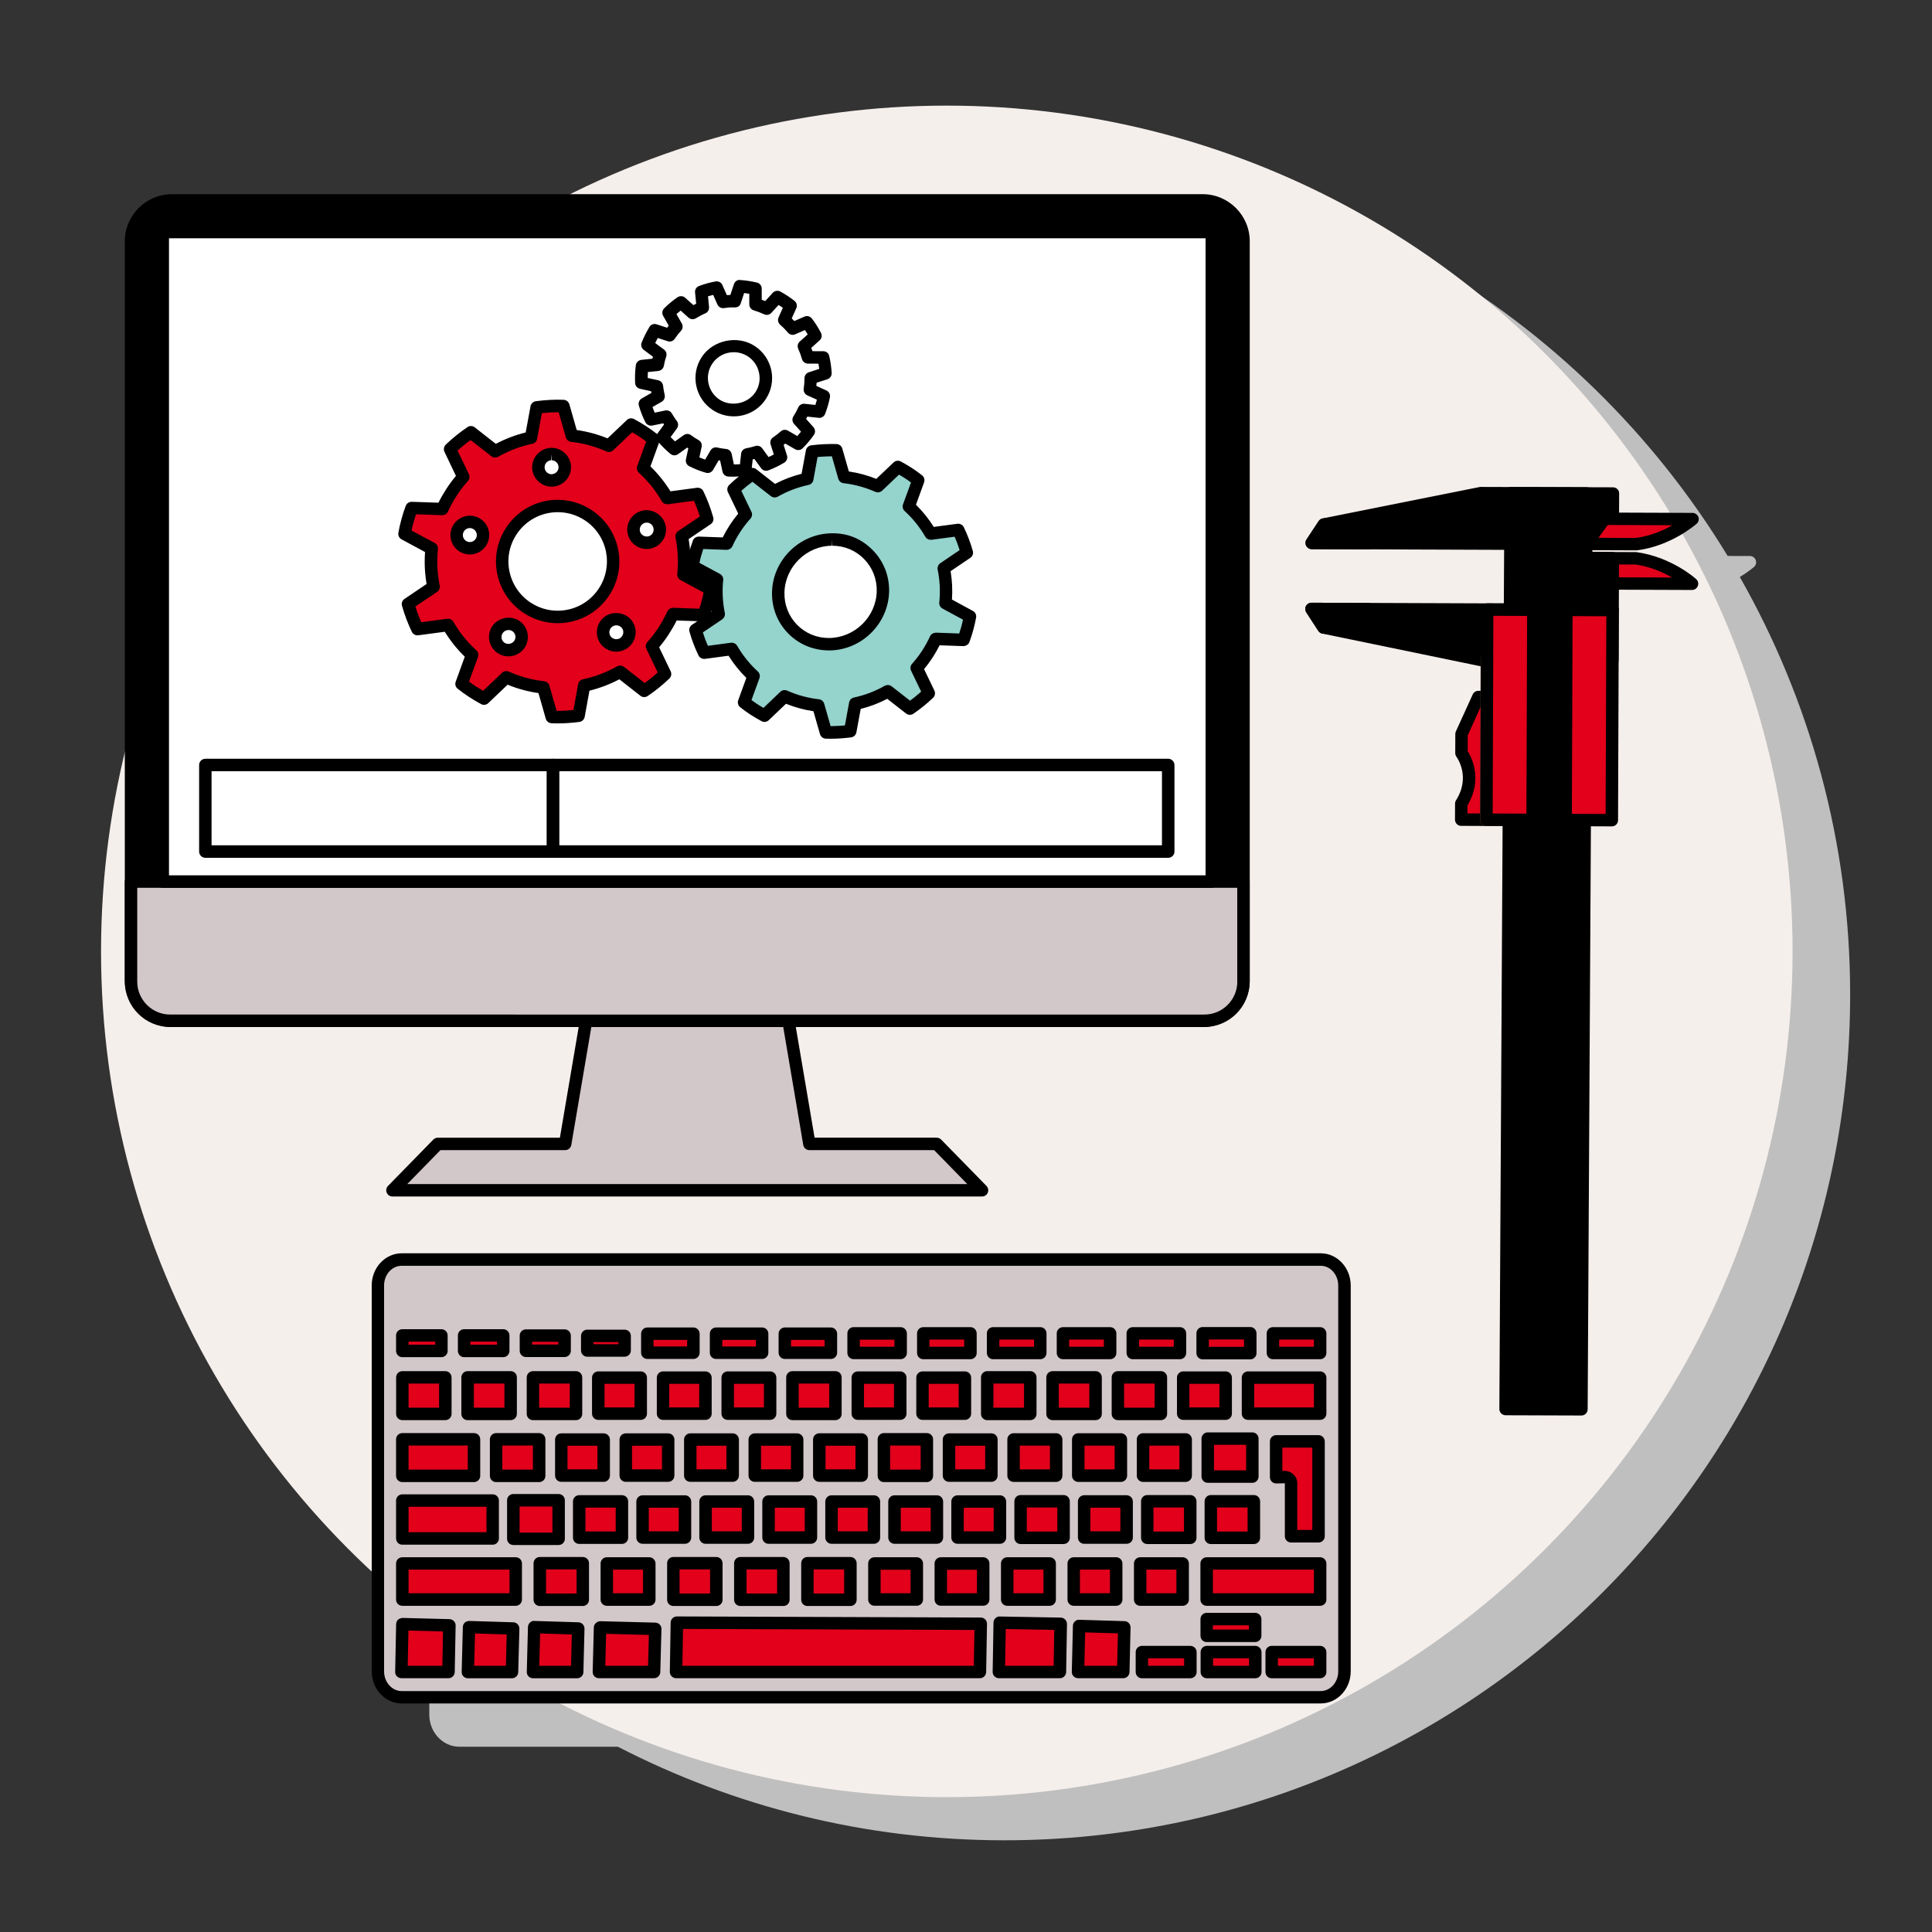
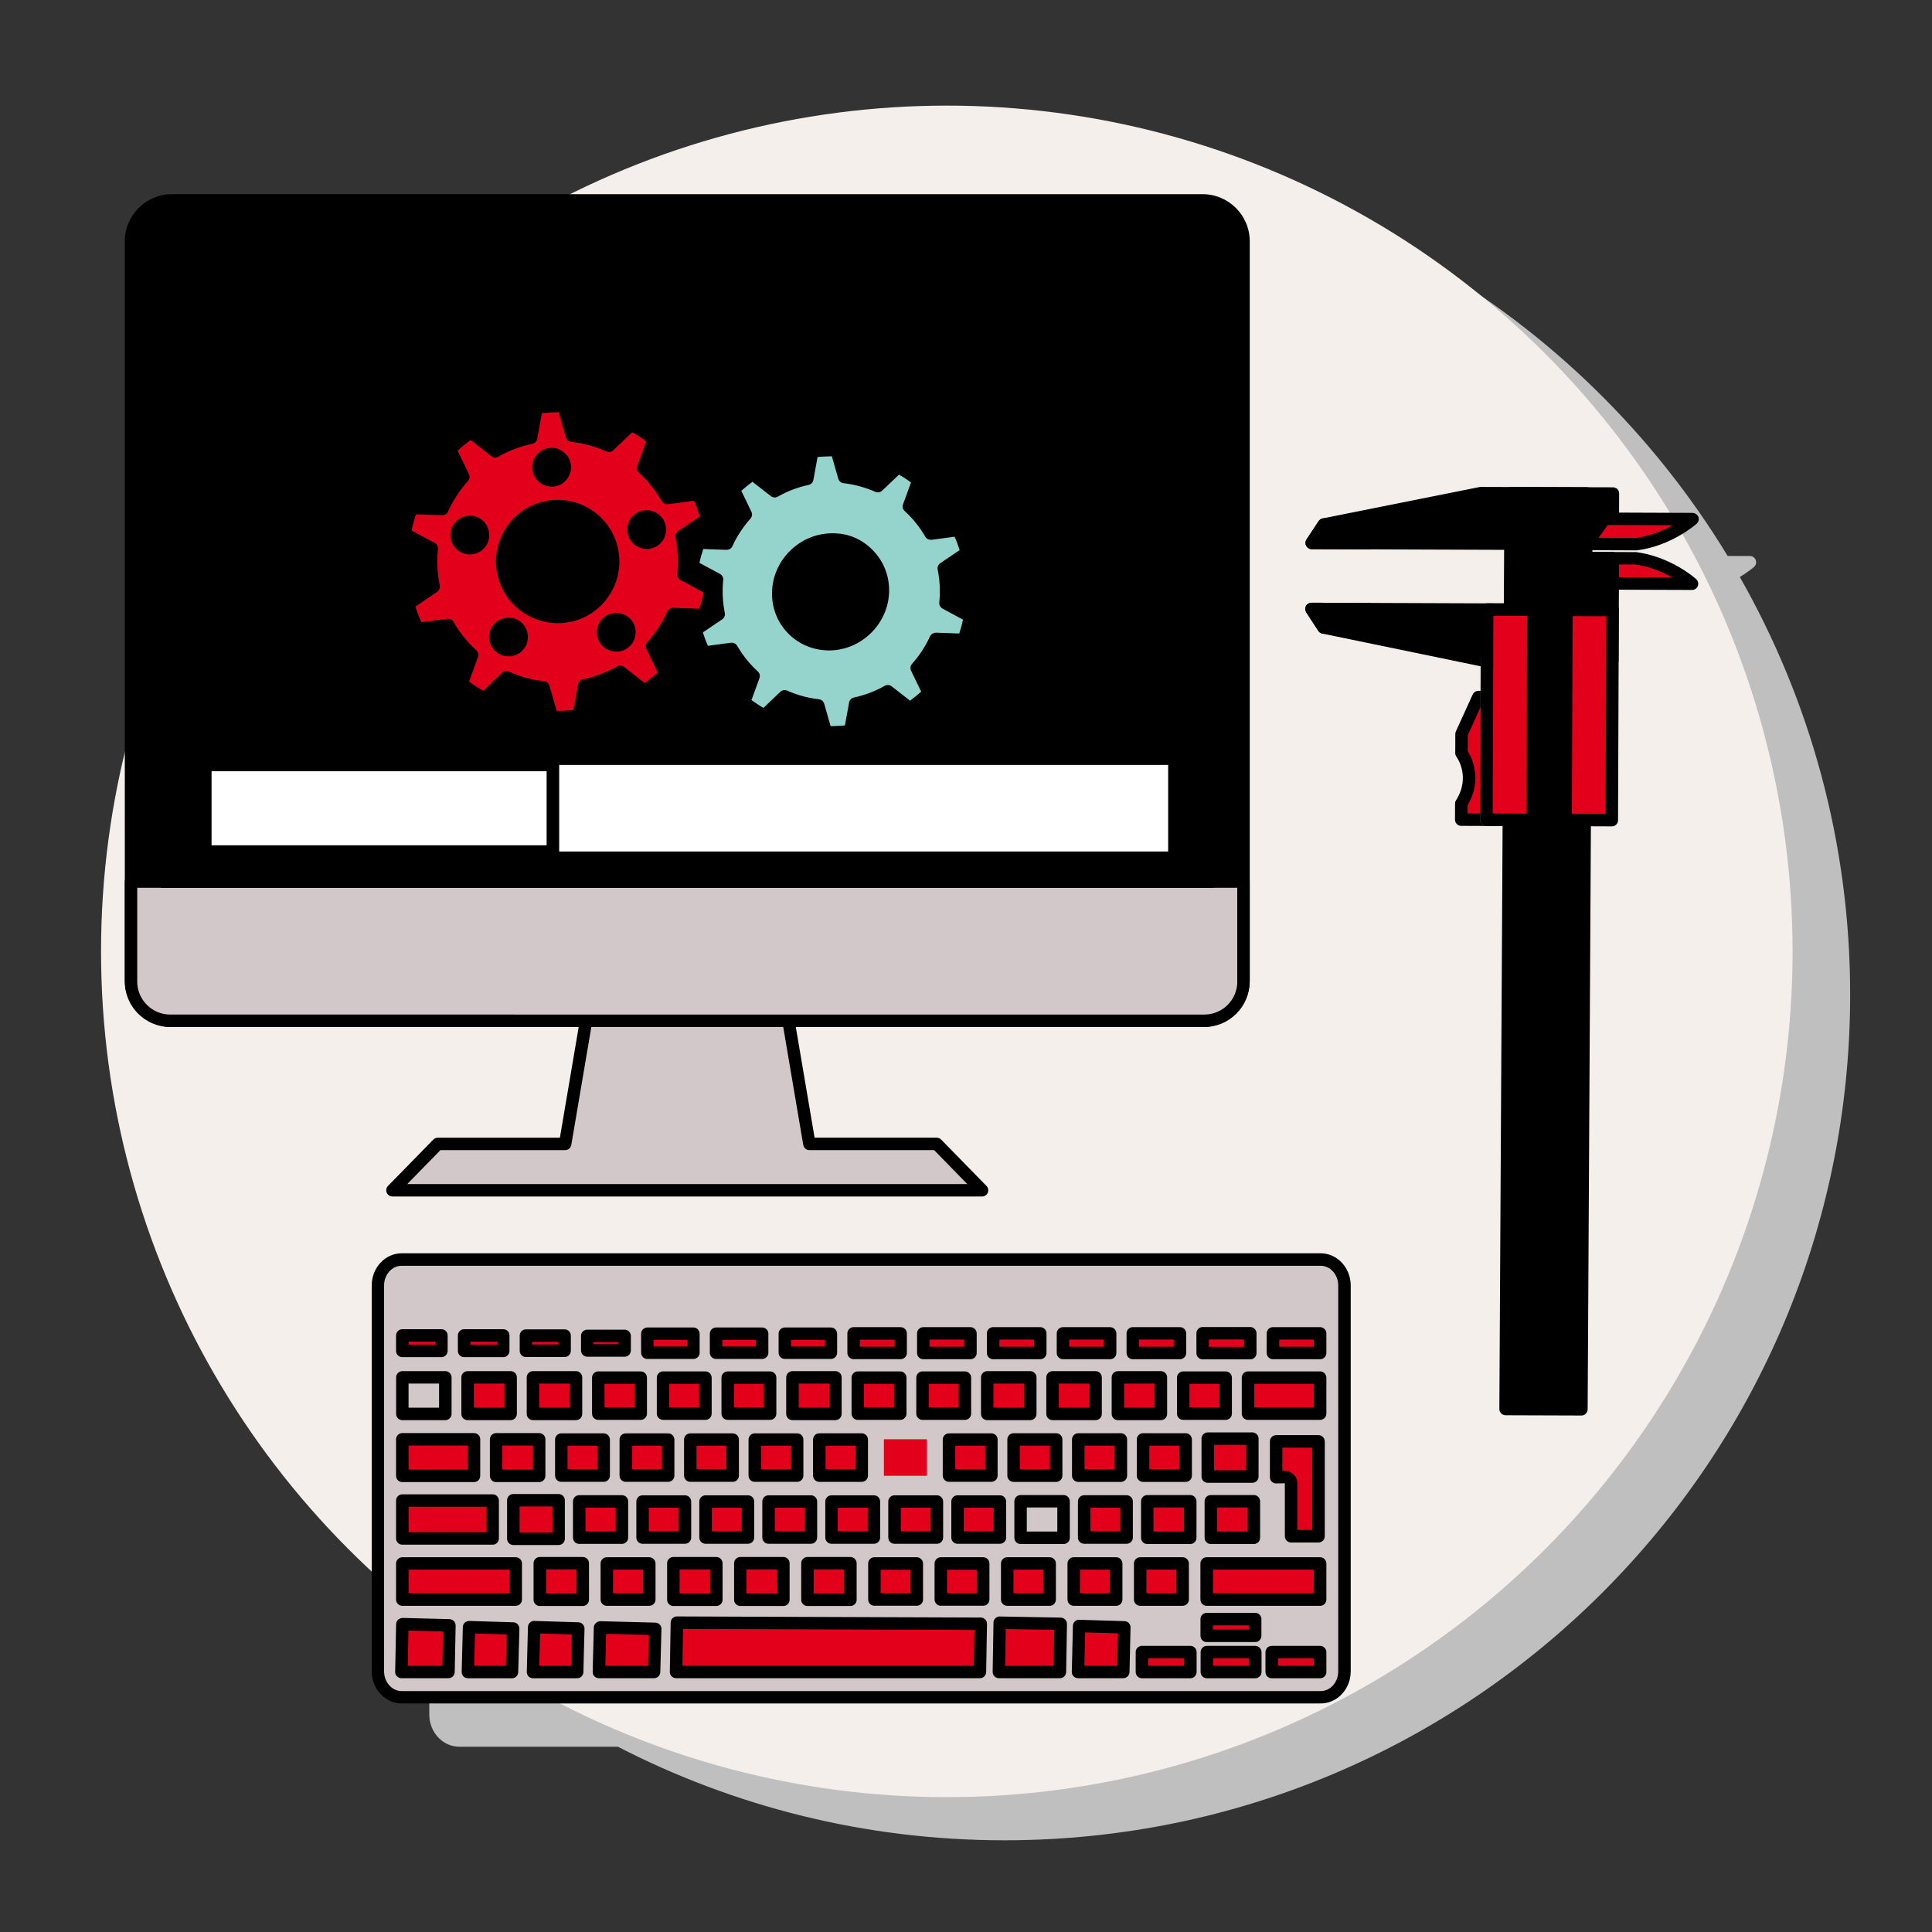
<svg xmlns="http://www.w3.org/2000/svg" version="1.1" id="Ebene_1" x="0px" y="0px" viewBox="0 0 3000 3000" style="enable-background:new 0 0 3000 3000;" xml:space="preserve">
  <rect x="0" y="0" width="3000" height="3000" fill="#333333" stroke="none" />
  <style type="text/css">
	.st0{fill:#BFBFBF;}
	.st1{fill:#F5EFEC;}
	.st2{fill:#D2C7C9;}
	.st3{fill:#FFFFFF;}
	.st4{fill:#95D3CD;}
	.st5{fill:#E2001A;}
	.st6{fill:#634A37;}
</style>
  <path class="st0" d="M2723.7,880.3c3-2.7,4-6.9,2.6-10.6c-1.4-3.8-5-6.3-9-6.3l-34.6-0.1C2452.4,484.2,2035.6,231,1559.6,231  c-210.2,0-408.7,49.7-584.9,137.5H356.4c-40.3,0-73.2,32.8-73.2,73.2v794c-23.9,99-36.8,202.3-36.8,308.7  c0,380.3,161.9,722.7,420.2,962.5v155.5c0,27.5,20.9,49.9,46.6,49.9h246.2c179.9,92.7,383.9,145.3,600.2,145.3  c725.3,0,1313.3-588,1313.3-1313.3c0-235.8-62.5-457-171.3-648.3C2714.8,887.9,2723,880.9,2723.7,880.3z" />
  <g>
    <g>
      <circle class="st1" cx="1470.2" cy="1477.3" r="1313.3" />
    </g>
    <g>
      <g>
        <g>
          <polygon class="st2" points="1256.8,1776.2 1209.9,1499.7 1090.7,1499.7 1043.7,1499.7 924.5,1499.7 877.6,1776.2 679.8,1776.2       609.4,1848.2 1043.7,1848.2 1090.7,1848.2 1525,1848.2 1454.5,1776.2     " />
          <path d="M1461.4,1769.5c-1.8-1.8-4.3-2.9-6.9-2.9h-189.6l-45.6-268.5c-0.8-4.6-4.8-8-9.5-8H924.5c-4.7,0-8.7,3.4-9.5,8      l-45.6,268.5H679.8c-2.6,0-5.1,1.1-6.9,2.9l-70.4,72c-2.7,2.8-3.5,6.9-2,10.5c1.5,3.6,5,5.9,8.9,5.9h915.5      c3.9,0,7.4-2.3,8.9-5.9c1.5-3.6,0.7-7.7-2-10.5L1461.4,1769.5z M632.4,1838.6l51.5-52.7h193.7c4.7,0,8.7-3.4,9.5-8l45.6-268.5      h269l45.6,268.5c0.8,4.6,4.8,8,9.5,8h193.7l51.5,52.7H632.4z" />
        </g>
        <g>
          <path d="M1867.4,311.1H267c-34.9,0-63.5,28.6-63.5,63.5v1146.9c0,34.9,28.6,63.5,63.5,63.5h1600.4c34.9,0,63.5-28.6,63.5-63.5      V374.7C1930.9,339.7,1902.3,311.1,1867.4,311.1z" />
          <path d="M1867.4,301.5H267c-40.3,0-73.2,32.8-73.2,73.2v1146.9c0,40.4,32.8,73.2,73.2,73.2h1600.4c40.3,0,73.2-32.8,73.2-73.2      V374.7C1940.6,334.3,1907.7,301.5,1867.4,301.5z M1921.3,1521.5c0,29.7-24.2,53.9-53.9,53.9H267c-29.7,0-53.9-24.2-53.9-53.9      V374.7c0-29.7,24.2-53.9,53.9-53.9h1600.4c29.7,0,53.9,24.2,53.9,53.9V1521.5z" />
        </g>
        <g>
          <path class="st2" d="M203.5,1524.2c0,33.5,27.4,60.9,60.9,60.9H1870c33.5,0,60.9-27.4,60.9-60.9v-155.3H203.5V1524.2z" />
          <path d="M1930.9,1359.2H203.5c-5.3,0-9.7,4.3-9.7,9.7v155.3c0,38.9,31.6,70.5,70.5,70.5H1870c38.9,0,70.5-31.6,70.5-70.5v-155.3      C1940.6,1363.6,1936.2,1359.2,1930.9,1359.2z M1921.3,1524.2c0,28.3-23,51.2-51.2,51.2H264.3c-28.3,0-51.2-23-51.2-51.2v-145.6      h1708.1V1524.2z" />
        </g>
        <g>
-           <rect x="252.7" y="360.4" class="st3" width="1628.9" height="1008.5" />
          <path d="M1881.6,350.7H252.7c-5.3,0-9.7,4.3-9.7,9.7v1008.5c0,5.3,4.3,9.7,9.7,9.7h1628.9c5.3,0,9.7-4.3,9.7-9.7V360.4      C1891.3,355.1,1887,350.7,1881.6,350.7z M1872,1359.2H262.4V370H1872V1359.2z" />
        </g>
      </g>
      <g>
        <g>
          <g>
            <path d="M1278.7,545.4l-17.1-0.1c-0.6-1.7-1.2-3.4-1.9-5.1l13-11.7c3.3-2.9,4.1-7.7,2.1-11.6c-4-7.8-8.8-15.4-14.1-22.3       c-2.7-3.5-7.5-4.8-11.5-3l-15.8,6.9c-1.3-1.4-2.7-2.8-4-4.1l7.1-15.8c1.8-4,0.6-8.8-2.9-11.5c-3.4-2.6-6.9-5.2-10.6-7.6       c-3.7-2.5-7.5-4.6-11.3-6.8c-3.9-2.1-8.8-1.3-11.8,2l-11.7,12.8c-1.8-0.7-3.6-1.4-5.4-2.1l0-17.2c0-4.5-3-8.3-7.4-9.4       c-8.5-2.1-17.3-3.4-26-4c-4.5-0.8-8.4,2.4-9.8,6.6l-5.5,16.6c-1.8,0.1-3.6,0.2-5.4,0.3l-7-15.7c-1.8-4.1-6.1-6.3-10.6-5.6       c-8.8,1.6-17.4,4-25.6,7.1c-4.1,1.5-6.7,5.7-6.2,10l1.7,17.5c-1.5,0.7-2.9,1.5-4.3,2.2l-12.7-11.4c-3.3-3.1-8.3-3.3-12-0.8       c-7.4,5.1-14.4,10.9-20.7,17.2c-3.1,3.1-3.7,7.8-1.6,11.6l8.7,15.3c-0.8,1.1-1.7,2.1-2.5,3.2l-16.3-5.3       c-4.2-1.5-8.9,0.3-11.2,4.1c-4.7,7.8-8.8,16-12.1,24.3c-1.6,4.1-0.2,8.7,3.3,11.3l14.2,10.5c-0.3,1.1-0.6,2.1-0.8,3.2       l-17.1,1.8c-4.5,0.5-8,3.9-8.6,8.4c-1.2,8.9-1.5,18.2-1.1,27.5c0.2,4.4,3.3,8,7.6,9l17.2,3.8c0.1,0.9,0.3,1.8,0.5,2.6l-15,8.6       c-3.8,2.2-5.7,6.8-4.5,11.1c2.6,8.9,6,17.6,10.1,25.8c2,3.9,6.2,5.9,10.6,5.2l17.2-3.5c0.4,0.6,0.8,1.2,1.2,1.9l-10.2,14       c-2.6,3.6-2.5,8.5,0.4,11.9c5.9,7.1,12.5,13.7,19.8,19.7c3.4,2.8,8.2,3,11.8,0.4l14.2-10.2c0.3,0.2,0.5,0.4,0.8,0.6       c0.3,0.2,0.6,0.4,0.9,0.6l-3.7,17.1c-0.9,4.3,1.2,8.7,5.1,10.6c8.4,4.2,17.1,7.7,26,10.2c4.2,1.2,8.8-0.6,11-4.4l8.8-15       c0.7,0.2,1.5,0.3,2.2,0.4l3.7,17.2c0.9,4.3,4.6,7.4,9,7.7c2.5,0.1,5.1,0.2,7.6,0.2c6.7,0,13.5-0.5,20.1-1.3       c4.4-0.6,7.8-4.1,8.3-8.5l1.9-17.1c0.8-0.2,1.7-0.4,2.6-0.6l10.4,14.3c2.5,3.5,7.1,4.9,11.2,3.4c8.6-3.2,17-7.3,24.8-12       c3.8-2.3,5.6-6.9,4.2-11.2l-5.2-16.4c0.9-0.7,1.8-1.4,2.6-2l15.3,8.8c3.8,2.1,8.5,1.6,11.6-1.5c6.3-6.2,12.2-13.2,17.5-20.8       c2.6-3.7,2.3-8.6-0.7-12l-11.4-12.8c0.7-1.2,1.3-2.4,1.9-3.6l17.6,1.9c4.3,0.6,8.4-2.1,10-6.1c3.2-8.3,5.8-17,7.5-25.8       c0.8-4.4-1.4-8.8-5.5-10.6l-15.6-7.1c0.2-1.6,0.3-3.2,0.4-4.9l16.7-5.4c4.2-1.3,6.9-5.3,6.7-9.7c-0.5-8.8-1.7-17.6-3.8-26.3       C1287,548.6,1283.1,545.5,1278.7,545.4z M1255.9,578.1c-4,1.3-6.7,5-6.7,9.2c0,5.4-0.4,10.9-1.2,16.4       c-0.6,4.3,1.7,8.4,5.6,10.2l14.9,6.7c-0.7,2.8-1.5,5.5-2.4,8.2l-16.8-1.8c-4.1-0.4-8.1,1.9-9.8,5.7c-2.1,4.7-4.6,9.4-7.5,13.8       c-2.3,3.7-2,8.4,0.9,11.6l10.9,12.2c-1.8,2.3-3.8,4.6-5.7,6.8l-14.6-8.4c-3.6-2.1-8.1-1.6-11.2,1.2c-3.8,3.4-7.8,6.5-11.9,9.2       c-3.6,2.4-5.1,6.9-3.8,11l5,15.6c-2.7,1.4-5.4,2.8-8.2,4l-9.9-13.6c-2.5-3.4-6.8-4.8-10.8-3.5c-4.6,1.5-9.3,2.6-14,3.5       c-4.2,0.8-7.5,4.2-7.9,8.4l-1.8,16.4c-3.1,0.2-6.3,0.3-9.4,0.3l-3.5-16.4c-0.9-4.1-4.3-7.2-8.4-7.6c-4.6-0.5-9.3-1.2-13.9-2.3       c-0.7-0.2-1.5-0.3-2.2-0.3c-3.4,0-6.6,1.8-8.3,4.8l-8.4,14.3c-3-1.1-5.9-2.2-8.9-3.5l3.5-16.4c0.9-4.1-1-8.3-4.7-10.4       c-2-1.1-4-2.3-6-3.6c-2-1.3-3.9-2.7-5.8-4.1c-3.4-2.5-7.9-2.5-11.3,0l-13.6,9.7c-2.4-2.2-4.6-4.4-6.8-6.7l9.8-13.4       c2.5-3.4,2.5-8.1-0.1-11.5c-2.8-3.8-5.4-7.7-7.7-11.7c-2.1-3.7-6.3-5.5-10.3-4.7l-16.4,3.4c-1.2-2.9-2.4-5.8-3.4-8.8l14.3-8.2       c3.7-2.2,5.5-6.5,4.6-10.6c-1.1-4.7-1.9-9.5-2.5-14.3c-0.4-4.1-3.5-7.5-7.5-8.4l-16.4-3.6c0-3.1,0.1-6.1,0.3-9.2l16.3-1.7       c4.3-0.5,7.7-3.7,8.5-7.9c0.9-4.9,2.1-9.8,3.7-14.6c1.3-4-0.1-8.3-3.5-10.8l-13.6-10c1.2-2.7,2.5-5.3,3.9-7.9l15.5,5       c4.1,1.5,8.6-0.2,11-3.8c3-4.4,6.2-8.6,9.7-12.4c2.8-3.1,3.3-7.6,1.2-11.3l-8.3-14.6c2.1-1.9,4.3-3.7,6.6-5.4l12.1,10.9       c3.2,2.9,8,3.3,11.6,1c4.7-2.9,9.5-5.5,14.5-7.6c3.9-1.7,6.2-5.6,5.8-9.8l-1.6-16.7c2.6-0.8,5.3-1.5,8-2.2l6.6,14.9       c1.8,3.9,6,6.3,10.2,5.6c4.9-0.7,10.1-1.4,16.8-1c5.3-0.2,8-2.6,9.3-6.6l5.2-15.8c2.7,0.3,5.3,0.7,8,1.2l0,16.4       c0,4.3,2.8,8.1,6.9,9.3c5.4,1.6,10.8,3.7,16.1,6.1c3.9,1.9,8.4,0.9,11.3-2.2l11.1-12.2c1.1,0.7,2.3,1.4,3.4,2.1       c1.1,0.8,2.2,1.5,3.3,2.2l-6.7,15.1c-1.7,3.9-0.7,8.4,2.5,11.2c4.4,3.8,8.4,7.9,12.1,12.3c2.8,3.3,7.4,4.4,11.3,2.6l15.1-6.6       c1.5,2.2,2.9,4.5,4.3,6.8l-12.4,11.1c-3.1,2.8-4.1,7.3-2.3,11.2c2.3,5.2,4.3,10.5,5.8,15.9c1.2,4.2,4.9,7,9.2,7.1l16.4,0.1       c0.5,2.7,0.8,5.4,1.2,8.1L1255.9,578.1z" />
            <path d="M1171.9,537.3c-26.6-17.5-65-9.3-82.3,17.2c-8.7,13.3-11.7,29.2-8.4,44.7c3.3,15.5,12.4,28.9,25.7,37.6       c9.7,6.4,21,9.7,32.5,9.7c20.2,0,38.8-10,49.8-26.9c8.7-13.3,11.7-29.2,8.5-44.7C1194.3,559.3,1185.2,546,1171.9,537.3z        M1173,609c-11.7,17.8-37.5,23.3-55.6,11.6c-9-5.9-15.1-14.9-17.3-25.4c-2.2-10.5-0.2-21.2,5.7-30.2       c7.5-11.4,20-18.1,33.6-18.1c7.8,0,15.4,2.3,21.9,6.5c9,5.9,15.1,14.9,17.3,25.4C1180.9,589.4,1178.9,600.1,1173,609z" />
          </g>
        </g>
        <g>
          <path class="st4" d="M1465.4,882.5l35.9-24.2c-3.4-12.1-7.9-24-13.4-35.4l-43,5.7c-8.9-15.4-20.3-29.7-33.9-42.1l14.8-40.7      c-4.9-3.9-10-7.6-15.3-11.1c-5.3-3.5-10.8-6.7-16.3-9.6l-31.4,29.9c-16.9-7.5-34.4-12.2-52.2-14.2l-12-41.7      c-12.7-0.5-25.3,0.2-37.8,1.9l-7.8,42.6c-17.6,3.8-34.7,10.2-50.5,19.2l-34.2-26.7c-10.4,7-20.2,14.9-29.4,23.7l18.7,39      c-5.9,6.7-11.5,13.8-16.5,21.5c-5,7.7-9.4,15.6-13.1,23.7l-43.3-1.5c-4.4,12-7.8,24.1-10,36.4l38.2,20.6      c-1.9,18.1-0.9,36.3,2.7,54l-35.9,24.2c3.4,12.1,7.9,24,13.4,35.4l43-5.7c8.9,15.4,20.3,29.7,33.9,42.1l-14.8,40.7      c4.9,3.9,10,7.6,15.3,11.1c5.3,3.5,10.8,6.7,16.3,9.6l31.4-29.9c16.9,7.5,34.4,12.2,52.2,14.2l12,41.7      c12.6,0.5,25.3-0.2,37.7-1.9l7.8-42.6c17.6-3.8,34.7-10.2,50.5-19.2l34.2,26.7c10.4-7,20.2-14.9,29.4-23.7l-18.7-39      c5.9-6.6,11.5-13.8,16.5-21.5c5-7.7,9.4-15.6,13.1-23.8l43.3,1.5c4.4-12,7.8-24.1,10-36.4l-38.2-20.6      C1469.9,918.4,1469,900.2,1465.4,882.5z M1287.8,1000.4c-44.8,0.4-80.4-35.8-79.4-80.6c1-44.8,38.3-81.6,83.2-82      c44.8-0.4,80.4,35.8,79.4,80.6C1370,963.2,1332.7,1000,1287.8,1000.4z" />
          <path d="M1478.2,931c1-14.8,0.3-29.6-2.1-44.1l30.6-20.7c3.5-2.3,5-6.6,3.9-10.6c-3.6-12.8-8.3-25.2-14-36.9      c-1.8-3.8-5.7-5.8-10-5.4l-36.7,4.9c-7.8-12.6-17.1-24.1-27.6-34.4l12.6-34.8c1.4-3.9,0.2-8.3-3.1-10.9c-5.1-4-10.4-7.9-16-11.5      c-5.6-3.6-11.2-6.9-17-10c-3.7-2-8.2-1.4-11.3,1.5l-26.8,25.5c-13.7-5.5-28-9.4-42.6-11.5l-10.2-35.6c-1.1-4-4.8-6.8-8.9-7      c-13-0.3-26.2,0.3-39.4,2c-4.1,0.6-7.4,3.7-8.2,7.8l-6.7,36.4c-14.3,3.6-28.1,8.8-41.2,15.7l-29.2-22.8      c-3.3-2.6-7.8-2.8-11.3-0.4c-10.7,7.2-21,15.5-30.7,24.8c-3,2.9-3.8,7.4-2,11.2l16,33.3c-4.7,5.7-9.1,11.6-13.1,17.8      c-4,6.1-7.7,12.6-11,19.2l-36.9-1.3c-4.5,0-8,2.4-9.4,6.3c-4.6,12.6-8.1,25.4-10.4,38.1c-0.7,4.1,1.2,8.2,4.9,10.2l32.6,17.6      c-1,14.8-0.3,29.5,2.1,44.1l-30.6,20.7c-3.5,2.3-5,6.6-3.9,10.6c3.6,12.8,8.3,25.2,14,36.9c1.8,3.8,5.8,5.8,10,5.4l36.7-4.9      c7.9,12.6,17.1,24.1,27.6,34.4l-12.6,34.7c-1.4,3.9-0.2,8.3,3.1,10.9c5.1,4,10.4,7.9,16.1,11.6c5.6,3.6,11.2,6.9,17,10      c3.6,2,8.2,1.4,11.2-1.5l26.8-25.5c13.7,5.5,27.9,9.4,42.6,11.6l10.2,35.6c1.2,4,4.8,6.8,8.9,7c2.7,0.1,5.3,0.1,8,0.1      c10.3,0,20.9-0.8,31.4-2.1c4.1-0.6,7.4-3.7,8.2-7.8l6.7-36.4c14.3-3.6,28.1-8.8,41.2-15.7l29.2,22.8c3.3,2.6,7.8,2.7,11.3,0.4      c10.7-7.2,21-15.5,30.7-24.8c3-2.9,3.8-7.4,2-11.2l-16-33.3c4.7-5.7,9.1-11.6,13.1-17.8c4-6.1,7.7-12.6,11-19.2l36.9,1.3      c3.8-0.1,8-2.4,9.4-6.3c4.6-12.6,8.1-25.4,10.4-38.1c0.7-4.1-1.2-8.2-4.9-10.2L1478.2,931z M1489.5,983.7l-36.2-1.3      c-3.9,0.2-7.5,2.1-9.1,5.6c-3.6,7.8-7.8,15.4-12.4,22.5c-4.7,7.2-10,14-15.6,20.3c-2.6,2.9-3.2,7.1-1.5,10.6l15.7,32.6      c-5.6,5-11.4,9.7-17.3,14l-28.6-22.3c-3.1-2.4-7.3-2.6-10.7-0.8c-14.9,8.5-31,14.6-47.8,18.2c-3.8,0.8-6.8,3.8-7.5,7.7      l-6.5,35.6c-7.5,0.8-15.7,0.9-22.2,1.2l-10-34.9c-1.1-3.7-4.3-6.5-8.2-6.9c-17.1-1.9-33.7-6.5-49.3-13.4      c-3.6-1.6-7.8-0.9-10.6,1.8l-26.2,25c-3.2-1.8-6.4-3.8-9.5-5.8c-3.1-2.1-6.2-4.2-9.1-6.4l12.4-34c1.3-3.7,0.3-7.8-2.6-10.4      c-12.6-11.5-23.4-24.9-32-39.8c-2-3.4-5.7-5.1-9.6-4.8l-35.9,4.8c-3-6.7-5.6-13.7-7.8-20.8l30-20.3c3.2-2.2,4.8-6.1,4.1-9.9      c-3.4-16.8-4.3-34-2.5-51.1c0.4-3.9-1.6-7.6-5-9.5l-31.9-17.2c1.5-7.2,3.5-14.3,5.9-21.5l36.2,1.3c3.7-0.1,7.5-2.1,9.1-5.7      c3.5-7.8,7.7-15.4,12.4-22.5c4.7-7.2,10-14,15.6-20.3c2.6-2.9,3.2-7.1,1.5-10.6l-15.7-32.6c5.6-5,11.4-9.7,17.3-14l28.6,22.3      c3.1,2.4,7.4,2.7,10.7,0.8c14.9-8.5,31-14.6,47.8-18.2c3.8-0.8,6.8-3.8,7.5-7.7l6.5-35.6c7.4-0.8,15.2-1,22.2-1.2l10,34.9      c1.1,3.7,4.3,6.5,8.2,6.9c17,1.9,33.6,6.5,49.3,13.4c3.6,1.6,7.7,0.9,10.6-1.8l26.2-24.9c3.2,1.8,6.4,3.8,9.5,5.8      c3.1,2,6.1,4.2,9.1,6.4l-12.4,34c-1.3,3.7-0.3,7.8,2.6,10.4c12.6,11.5,23.4,24.9,32,39.8c1.9,3.4,5.6,5,9.6,4.8l35.9-4.8      c3,6.7,5.6,13.7,7.8,20.8l-30,20.3c-3.2,2.2-4.8,6.1-4.1,9.9c3.4,16.8,4.3,34,2.5,51.1c-0.4,3.9,1.6,7.6,5,9.5l31.9,17.2      C1493.8,969.4,1491.9,976.5,1489.5,983.7z" />
          <path d="M1291.5,828.1c-50,0.5-91.6,41.5-92.7,91.4c-0.6,24.2,8.3,46.9,25,64c16.7,17.1,39.2,26.5,64.1,26.5      c50-0.4,91.6-41.5,92.7-91.4c0.5-24.2-8.4-46.9-25.1-64C1338.9,837.5,1317.4,827.6,1291.5,828.1z M1287.1,990.7      c-18.9,0-36.4-7.3-49.5-20.6c-13-13.4-20-31.2-19.5-50.1c0.9-39.6,33.9-72.2,73.6-72.6l0.6-9.7v9.7c18.9,0,36.5,7.3,49.5,20.7      c13.1,13.4,20,31.1,19.6,50.1C1360.4,957.8,1327.4,990.4,1287.1,990.7z" />
        </g>
        <g>
          <g>
            <path class="st5" d="M1058.6,832.6l39.6-26.7c-3.8-13.4-8.7-26.4-14.7-39l-47.4,6.3c-9.8-17-22.3-32.7-37.3-46.4L1015,682       c-5.4-4.3-11-8.4-16.9-12.2c-5.9-3.8-11.9-7.3-18-10.6l-34.6,32.9c-18.6-8.3-38-13.4-57.5-15.6l-13.2-46       c-13.9-0.5-27.9,0.2-41.6,2.1l-8.6,46.9c-19.4,4.2-38.2,11.3-55.7,21.2l-37.7-29.4c-11.4,7.7-22.3,16.4-32.4,26.2l20.6,43       c-6.6,7.3-12.7,15.2-18.2,23.7c-5.5,8.5-10.4,17.2-14.4,26.2l-47.7-1.7c-4.8,13.2-8.5,26.6-11,40.2l42.1,22.8       c-2,20-1,40,2.9,59.5l-39.6,26.7c3.8,13.4,8.7,26.4,14.7,39l47.4-6.3c9.8,17,22.3,32.7,37.3,46.4l-16.3,44.9       c5.4,4.3,11,8.4,16.9,12.2c5.9,3.8,11.9,7.3,18,10.6l34.6-32.9c18.6,8.3,38,13.4,57.5,15.6l13.2,46c13.9,0.5,27.9-0.2,41.6-2.1       l8.6-46.9c19.4-4.2,38.2-11.3,55.7-21.2l37.7,29.4c11.4-7.7,22.3-16.4,32.4-26.2l-20.6-43c6.6-7.3,12.7-15.2,18.2-23.7       c5.5-8.5,10.4-17.2,14.4-26.2l47.7,1.7c4.9-13.2,8.5-26.6,11-40.2l-42.1-22.8C1063.6,872.2,1062.6,852.1,1058.6,832.6z        M749.3,836.3c-3,10.9-14.2,17.4-25.2,14.4c-10.9-3-17.3-14.3-14.4-25.2c3-10.9,14.2-17.4,25.2-14.4       C745.9,814.1,752.3,825.4,749.3,836.3z M854.8,705.1c11.3-0.9,21.2,7.5,22.1,18.8c0.9,11.3-7.5,21.2-18.8,22.1       c-11.3,0.9-21.2-7.5-22.1-18.8C835.2,716,843.5,706.1,854.8,705.1z M806.7,1000.3c-6.2,9.5-18.9,12.1-28.4,5.9       c-9.5-6.2-12.1-18.9-5.9-28.4c6.2-9.5,18.9-12.1,28.4-5.9C810.2,978.1,812.9,990.8,806.7,1000.3z M818.7,944       c-39.8-26-51-79.4-24.9-119.2c26-39.8,79.4-51,119.2-24.9c39.8,26,51,79.4,24.9,119.2C911.9,958.8,858.5,970,818.7,944z        M969.6,997.9c-8.9,7-21.8,5.4-28.8-3.5c-7-8.9-5.4-21.8,3.5-28.8c8.9-7,21.8-5.4,28.8,3.4C980.1,978,978.5,990.9,969.6,997.9z        M1010.8,841.7c-10.7,3.7-22.3-2-26-12.8c-3.7-10.7,2-22.4,12.8-26c10.7-3.7,22.4,2.1,26,12.8       C1027.2,826.4,1021.5,838,1010.8,841.7z" />
            <path d="M994.4,793.8c-15.7,5.4-24.2,22.5-18.8,38.3c4.2,12.2,15.6,20.4,28.5,20.4c3.3,0,6.6-0.5,9.7-1.6       c7.6-2.6,13.8-8,17.3-15.2c3.5-7.2,4.1-15.4,1.5-23C1027.5,797.2,1009.8,788.4,994.4,793.8z M1013.9,827.1       c-1.3,2.6-3.5,4.6-6.2,5.5c-5.6,1.8-11.8-1.3-13.7-6.7c-1.9-5.7,1.1-11.9,6.7-13.8c1.2-0.4,2.3-0.6,3.5-0.6       c4.6,0,8.7,2.9,10.2,7.3C1015.3,821.5,1015.2,824.5,1013.9,827.1z" />
            <path d="M856.5,695.4c-0.3,0-2.2,0.1-2.5,0.1c-16.5,1.4-28.9,16-27.6,32.5c1.3,15.5,14.5,27.7,30.1,27.7c0.3,0,2.2-0.1,2.5-0.1       c16.6-1.4,28.9-16,27.6-32.5C885.3,707.6,872.1,695.4,856.5,695.4z M856.5,736.4c-5.6,0-10.4-4.4-10.8-10       c-0.5-6,4-11.2,9.9-11.7l0.9-9.7v9.7c5.6,0,10.4,4.4,10.8,10C867.8,730.7,863.3,735.9,856.5,736.4z" />
            <path d="M938.3,958.1C932,963,928,970.2,927,978.2c-1,8,1.2,15.9,6.2,22.2c5.8,7.3,14.4,11.5,23.7,11.5       c6.7,0,13.3-2.3,18.6-6.5c6.3-4.9,10.3-12.1,11.3-20.1c1-8-1.3-15.9-6.2-22.2C970.8,950.6,951,948.1,938.3,958.1z M963.7,990.3       c-4.5,3.6-11.7,2.7-15.2-1.8c-1.8-2.3-2.6-5.1-2.2-8c0.4-2.9,1.8-5.4,4.1-7.2c1.9-1.5,4.3-2.3,6.7-2.3c3.3,0,6.4,1.5,8.5,4.1       c1.8,2.3,2.6,5.1,2.2,8C967.4,985.9,965.9,988.5,963.7,990.3z" />
            <path d="M1071.7,886.7c1.2-16.6,0.4-33.2-2.4-49.6l34.3-23.2c3.5-2.3,5-6.6,3.9-10.6c-4-14.1-9.1-27.7-15.3-40.5       c-1.8-3.8-5.8-5.8-10-5.4l-41.1,5.5c-8.8-14.2-19.3-27.2-31.1-38.7l14.1-38.9c1.4-3.9,0.2-8.3-3.2-10.9       c-5.6-4.4-11.4-8.6-17.6-12.6c-6.1-4-12.4-7.7-18.7-11.1c-3.7-1.9-8.2-1.4-11.2,1.5l-30,28.5c-15.3-6.3-31.4-10.6-47.9-13       l-11.4-39.9c-1.2-4-4.8-6.8-8.9-7c-14.2-0.6-28.7,0.3-43.2,2.2c-4.1,0.6-7.5,3.7-8.2,7.8l-7.5,40.7c-16.1,4-31.6,9.9-46.4,17.7       l-32.7-25.6c-3.3-2.6-7.9-2.8-11.3-0.4c-11.8,8-23.2,17.1-33.7,27.2c-3,2.9-3.8,7.4-2,11.2L708,739c-5.3,6.3-10.3,13-14.8,20       c-4.5,6.9-8.7,14.2-12.4,21.6l-41.4-1.4c-4.1,0-8,2.4-9.4,6.3c-5.1,13.7-8.9,27.8-11.4,41.8c-0.7,4.1,1.2,8.3,4.9,10.2       l36.5,19.7c-1.2,16.6-0.4,33.2,2.4,49.6l-34.3,23.2c-3.5,2.3-5,6.6-3.9,10.6c4,14.1,9.1,27.7,15.3,40.5c1.8,3.8,5.7,5.8,10,5.4       l41.1-5.5c8.8,14.1,19.2,27.2,31.1,38.7l-14.1,38.9c-1.4,4-0.2,8.3,3.1,10.9c5.6,4.5,11.5,8.7,17.6,12.7       c6.1,4,12.3,7.7,18.7,11.1c3.6,2,8.2,1.4,11.2-1.5l30-28.6c15.4,6.3,31.5,10.7,47.9,13l11.4,39.9c1.2,4,4.8,6.8,8.9,7       c3,0.1,6.1,0.2,9.1,0.2c11.2,0,22.7-0.8,34.2-2.3c4.1-0.6,7.4-3.7,8.2-7.8l7.4-40.7c16.1-4,31.7-9.9,46.4-17.7l32.7,25.6       c3.2,2.6,7.8,2.7,11.3,0.4c11.7-7.9,23.1-17,33.7-27.2c3-2.9,3.8-7.4,2-11.2l-17.9-37.3c5.3-6.3,10.3-13,14.8-20       c4.5-6.9,8.7-14.1,12.4-21.6l41.4,1.4c3.6-0.3,8-2.4,9.4-6.3c5.1-13.7,8.9-27.8,11.4-41.8c0.7-4.1-1.2-8.2-4.9-10.2       L1071.7,886.7z M1085.9,945.2l-40.6-1.4c-3.8,0-7.5,2.1-9.1,5.7c-3.9,8.6-8.5,17-13.7,24.9c-5.2,8-11,15.6-17.3,22.6       c-2.6,2.9-3.2,7.1-1.5,10.6l17.6,36.6c-6.5,5.9-13.3,11.4-20.3,16.4l-32.1-25.1c-3.1-2.4-7.3-2.6-10.7-0.8       c-16.6,9.4-34.4,16.2-53,20.1c-3.8,0.8-6.8,3.8-7.5,7.7l-7.3,40c-8.8,0.9-17.5,1.4-26.1,1.3l-11.2-39.1       c-1.1-3.7-4.3-6.5-8.2-6.9c-18.9-2.1-37.2-7.1-54.7-14.9c-3.6-1.6-7.8-0.9-10.6,1.8l-29.4,28c-3.8-2.2-7.5-4.5-11.2-6.8       c-3.7-2.4-7.2-4.9-10.7-7.5l13.9-38.2c1.3-3.7,0.3-7.8-2.6-10.4c-14-12.8-26-27.6-35.5-44.2c-1.9-3.4-5.6-5.2-9.6-4.8       l-40.3,5.4c-3.5-7.8-6.6-16-9.2-24.4l33.7-22.7c3.2-2.2,4.8-6.1,4.1-9.9c-3.8-18.6-4.7-37.7-2.8-56.6c0.4-3.9-1.6-7.6-5-9.5       L639,823.8c1.8-8.4,4.1-16.8,6.9-25.2l40.6,1.4c4.1-0.1,7.5-2.1,9.1-5.6c3.9-8.6,8.5-17,13.7-24.9c5.2-8,11-15.6,17.3-22.6       c2.6-2.9,3.2-7.1,1.5-10.6l-17.6-36.6c6.5-5.9,13.3-11.4,20.3-16.4l32.1,25.1c3.1,2.4,7.3,2.7,10.7,0.8       c16.6-9.4,34.4-16.2,53-20.1c3.8-0.8,6.8-3.8,7.5-7.7l7.3-39.9c8.8-0.9,17.6-1.4,26.1-1.4l11.2,39.1c1.1,3.7,4.3,6.5,8.2,6.9       c19,2.2,37.4,7.2,54.7,14.9c3.6,1.6,7.7,0.9,10.6-1.8l29.4-28c3.8,2.2,7.5,4.4,11.1,6.8c3.7,2.4,7.2,4.9,10.7,7.5l-13.9,38.2       c-1.3,3.7-0.3,7.8,2.6,10.4c14,12.7,25.9,27.6,35.5,44.1c1.9,3.4,5.6,5,9.6,4.8l40.3-5.4c3.5,7.8,6.6,16,9.2,24.4l-33.7,22.7       c-3.2,2.2-4.8,6.1-4.1,9.9c3.8,18.6,4.7,37.6,2.8,56.6c-0.4,3.9,1.6,7.6,5,9.5l35.8,19.4C1091,928.4,1088.7,936.8,1085.9,945.2       z" />
            <path d="M737.5,801.8c-16-4.4-32.8,5.5-37,21.1c-4.4,16.1,5.1,32.7,21.1,37c2.6,0.7,5.3,1.1,7.9,1.1c13.5,0,25.5-9.1,29.1-22.2       C763,822.8,753.5,806.2,737.5,801.8z M740,833.7c-1.5,5.6-7.5,9.3-13.3,7.6c-5.8-1.6-9.2-7.5-7.6-13.3c1.3-4.7,5.6-8,10.4-8       c0.9,0,1.9,0.1,2.8,0.4C738.2,822,741.6,828,740,833.7z" />
            <path d="M806,963.8c-13.5-8.8-32.9-4.7-41.8,8.8c-9.1,13.9-5.1,32.6,8.8,41.7c4.9,3.2,10.6,4.9,16.5,4.9       c10.2,0,19.7-5.1,25.3-13.6C823.8,991.7,819.9,972.9,806,963.8z M798.6,995c-3.2,4.8-10.2,6.3-15,3.2c-5-3.3-6.4-10-3.1-15       c2-3.1,5.4-4.9,9.1-4.9c2.1,0,4.1,0.6,5.9,1.7C800.5,983.2,801.9,990,798.6,995z" />
            <path d="M918.3,791.8c-15.6-10.2-33.7-15.7-52.3-15.7c-32.5,0-62.5,16.2-80.2,43.4c-14,21.4-18.8,47-13.6,72       c5.2,25,19.9,46.5,41.3,60.5c15.6,10.2,33.8,15.7,52.4,15.7c32.5,0,62.5-16.2,80.2-43.4c14-21.4,18.8-47,13.6-72       C954.4,827.3,939.7,805.8,918.3,791.8z M929.9,913.7c-14.2,21.7-38.1,34.6-64,34.6c-14.9,0-29.3-4.3-41.8-12.5       c-17.1-11.2-28.8-28.4-33-48.4c-4.2-20-0.3-40.4,10.9-57.5c14.2-21.7,38.1-34.6,64.1-34.6c14.8,0,29.3,4.3,41.8,12.5       c17.1,11.2,28.8,28.4,33,48.4C944.9,876.2,941.1,896.7,929.9,913.7z" />
          </g>
        </g>
      </g>
      <g>
        <rect x="858.5" y="1187.8" class="st3" width="955.4" height="134.4" />
-         <path d="M1814,1178.2H858.5c-5.3,0-9.7,4.3-9.7,9.7v134.4c0,5.3,4.3,9.7,9.7,9.7H1814c5.3,0,9.7-4.3,9.7-9.7v-134.4     C1823.6,1182.5,1819.3,1178.2,1814,1178.2z M1804.3,1312.6H868.2v-115.1h936.1V1312.6z" />
      </g>
      <g>
        <g>
          <rect x="318.8" y="1187.8" class="st3" width="539.7" height="134.4" />
          <path d="M858.5,1178.2H318.9c-5.3,0-9.7,4.3-9.7,9.7v134.4c0,5.3,4.3,9.7,9.7,9.7h539.7c5.3,0,9.7-4.3,9.7-9.7v-134.4      C868.2,1182.5,863.8,1178.2,858.5,1178.2z M848.9,1312.6H328.5v-115.1h520.3V1312.6z" />
        </g>
        <g>
          <line class="st1" x1="318.8" y1="1229" x2="1814" y2="1229" />
        </g>
      </g>
    </g>
    <g>
      <g>
        <g>
          <path class="st5" d="M2295.6,1082.4l-26.1,57.3l-0.1,29.7c0,0,26.9,35.5-0.3,78.4l-0.1,24.9l74.9,0.3l-22.3-190.5L2295.6,1082.4      z" />
          <path d="M2321.7,1072.8l-26.1-0.1h0c-3.8,0-7.2,2.2-8.8,5.7l-26.1,57.3c-0.6,1.2-0.9,2.6-0.9,4l-0.1,29.7c0,2.1,0.7,4.1,1.9,5.8      c0.9,1.3,22.4,31-0.7,67.5c-1,1.5-1.5,3.3-1.5,5.1l-0.1,24.9c0,5.4,4.3,9.7,9.6,9.7l74.9,0.3c0,0,0,0,0,0c2.8,0,5.4-1.2,7.2-3.2      c1.8-2.1,2.7-4.8,2.4-7.6l-22.3-190.5C2330.7,1076.5,2326.6,1072.8,2321.7,1072.8z M2278.7,1263.1l0-12.5      c23.9-40.2,6.6-74.2,0.3-84.2l0.1-24.6l22.6-49.8l11.3,0l20,171.2L2278.7,1263.1z" />
        </g>
      </g>
      <g>
        <g>
          <polygon points="2055.1,974.3 2299.3,1025 2503.8,1025.7 2504,947.2 2036.4,945.5     " />
          <path d="M2504.1,937.6l-467.7-1.7c0,0,0,0,0,0c-3.5,0-6.8,1.9-8.5,5c-1.7,3.1-1.5,6.9,0.4,9.9l18.7,28.8      c1.4,2.1,3.6,3.7,6.1,4.2l246.1,50.8l204.4,0.7c0,0,0,0,0,0c5.3,0,9.6-4.3,9.7-9.6l0.3-78.5      C2513.7,942,2509.4,937.6,2504.1,937.6z M2494.1,1016l-192.9-0.5L2061,965.7l-6.8-10.4l440.1,1.6L2494.1,1016z" />
        </g>
      </g>
      <g>
        <g>
          <g>
            <polygon points="2055.7,814.5 2036.8,843.1 2504.4,844.8 2504.7,766.4 2300.3,765.6      " />
            <path d="M2504.7,756.7l-206.4-0.6L2053.8,805c-2.5,0.5-4.8,2-6.2,4.1l-18.9,28.6c-2,2.9-2.1,6.8-0.5,9.9       c1.7,3.1,4.9,5.1,8.5,5.1l467.6,1.7c0,0,0,0,0,0c2.5,0,5-1,6.8-2.8c1.8-1.8,2.8-4.3,2.8-6.8l0.3-78.5       C2514.4,761.1,2510.1,756.8,2504.7,756.7z M2494.8,835.1l-440.1-1.6l6.8-10.4l238.7-47.9L2495,776L2494.8,835.1z" />
          </g>
        </g>
        <g>
          <g>
            <path class="st5" d="M2463.3,844.7l77.6,0.3c50.5-6.5,87.1-38.9,87.1-38.9l-136.3-0.5L2463.3,844.7z" />
            <path d="M2628,796.4l-136.3-0.5c0,0,0,0,0,0c-3.1,0-6,1.5-7.8,4l-28.3,39.1c-2.1,2.9-2.4,6.8-0.8,10c1.6,3.2,4.9,5.3,8.6,5.3       l77.6,0.3c0,0,0,0,0,0c0.4,0,0.8,0,1.3-0.1c52.8-6.8,90.7-39.9,92.3-41.3c3-2.7,4-6.9,2.6-10.6       C2635.6,798.9,2632,796.4,2628,796.4z M2540.2,835.3l-58.1-0.2l14.4-19.9l100.4,0.4C2582.6,823.7,2562.9,832.3,2540.2,835.3z" />
          </g>
        </g>
        <g>
          <g>
            <g>
              <path class="st5" d="M2463.2,866.7l28.1,39.3l136.3,0.5c0,0-36.3-32.7-86.8-39.6L2463.2,866.7z" />
              <path d="M2540.8,857.3l-77.6-0.3c0,0,0,0,0,0c-3.6,0-6.9,2-8.6,5.2c-1.7,3.2-1.4,7.1,0.7,10.1l28,39.3c1.8,2.5,4.7,4,7.8,4        l136.3,0.5c0,0,0,0,0,0c4,0,7.6-2.5,9-6.2c1.4-3.7,0.4-8-2.6-10.6C2632.5,897.9,2594.9,864.6,2540.8,857.3z M2496.2,896.4        l-14.3-20l57.5,0.2c22.8,3.1,42.7,12,57.1,20.2L2496.2,896.4z" />
            </g>
          </g>
          <g>
            <g>
              <rect x="2443.4" y="886.4" transform="matrix(3.367533e-03 -1 1 3.367533e-03 1568.304 3387.523)" width="80.4" height="41.1" />
              <path d="M2504.4,857.2l-41.1-0.2c0,0,0,0,0,0c-5.3,0-9.6,4.3-9.7,9.6l-0.3,80.4c0,2.6,1,5,2.8,6.8c1.8,1.8,4.2,2.9,6.8,2.9        l41.1,0.2c0,0,0,0,0,0c5.3,0,9.7-4.3,9.7-9.6l0.3-80.4c0-2.6-1-5-2.8-6.8C2509.4,858.2,2506.9,857.2,2504.4,857.2z         M2494.4,937.5l-21.8-0.1l0.2-61.1l21.8,0.1L2494.4,937.5z" />
            </g>
          </g>
        </g>
      </g>
      <g>
        <g>
          <polygon class="st4" points="2307.8,1272.9 2393.6,1273.2 2394.5,1022.4 2308.7,1022.1     " />
          <path class="st6" d="M2394.5,1012.8l-85.8-0.3c-2.6,0-5,1-6.8,2.8c-1.8,1.8-2.8,4.3-2.8,6.8l-0.9,250.8c0,2.6,1,5,2.8,6.8      c1.8,1.8,4.2,2.9,6.8,2.9l85.8,0.3c0,0,0,0,0,0c5.3,0,9.6-4.3,9.7-9.6l0.9-250.7C2404.2,1017.2,2399.9,1012.8,2394.5,1012.8z       M2384,1263.5l-66.5-0.2l0.8-231.4l66.4,0.3L2384,1263.5z" />
        </g>
      </g>
      <g>
        <g>
          <polygon points="2337.9,2187.9 2455.7,2188.3 2463.6,766.2 2345.8,765.8     " />
          <path d="M2463.6,756.6l-117.8-0.4c0,0,0,0,0,0c-5.3,0-9.6,4.3-9.7,9.6l-7.9,1422.1c0,2.6,1,5,2.8,6.8c1.8,1.8,4.3,2.9,6.8,2.9      l117.8,0.4c0,0,0,0,0,0c5.3,0,9.6-4.3,9.7-9.6l7.9-1422.1c0-2.6-1-5-2.8-6.8C2468.6,757.6,2466.2,756.6,2463.6,756.6z       M2446.1,2178.6l-98.5-0.3l7.8-1402.8l98.5,0.3L2446.1,2178.6z" />
        </g>
      </g>
      <g>
        <g>
          <polygon points="2036.8,843.1 2124.9,843.5 2125,814.8 2055.7,814.5     " />
          <path d="M2125.1,805.1l-69.3-0.3c0,0,0,0,0,0c-3.3,0-6.3,1.6-8.1,4.3l-18.9,28.6c-2,2.9-2.1,6.8-0.5,9.9      c1.7,3.1,4.9,5.1,8.5,5.1l88.1,0.3c0,0,0,0,0,0c5.3,0,9.7-4.3,9.7-9.6l0.1-28.7c0-2.6-1-5-2.8-6.8      C2130.1,806.1,2127.6,805.1,2125.1,805.1z M2115.3,833.8l-60.6-0.2l6.2-9.4l54.4,0.2L2115.3,833.8z" />
        </g>
      </g>
      <g>
        <g>
          <polygon points="2055.1,974.3 2124.4,974.6 2124.5,945.9 2036.4,945.5     " />
          <path d="M2124.6,936.2l-88.1-0.3c0,0,0,0,0,0c-3.5,0-6.8,1.9-8.5,5.1c-1.7,3.1-1.5,6.9,0.4,9.9l18.7,28.8      c1.8,2.7,4.8,4.4,8.1,4.4l69.3,0.3c0,0,0,0,0,0c5.3,0,9.6-4.3,9.7-9.6l0.1-28.7c0-2.6-1-5-2.8-6.8      C2129.6,937.2,2127.1,936.2,2124.6,936.2z M2114.8,964.9l-54.4-0.2l-6.1-9.4l60.6,0.2L2114.8,964.9z" />
        </g>
      </g>
      <g>
        <g>
          <polygon class="st5" points="2431.2,1273.3 2502.9,1273.6 2504,947.2 2432.4,947     " />
          <path d="M2504.1,937.6l-71.7-0.3c-3.1,0.8-5,1-6.8,2.8c-1.8,1.8-2.8,4.3-2.8,6.8l-1.2,326.3c0,5.3,4.3,9.7,9.6,9.7l71.7,0.3      c0,0,0,0,0,0c2.5,0,5-1,6.8-2.8c1.8-1.8,2.8-4.3,2.8-6.8l1.2-326.4C2513.7,942,2509.4,937.6,2504.1,937.6z M2493.2,1263.9      l-52.4-0.2l1.1-307l52.4,0.2L2493.2,1263.9z" />
        </g>
      </g>
      <g>
        <g>
          <rect x="2181.3" y="1074" transform="matrix(3.834017e-03 -1 1 3.834017e-03 1225.714 3450.084)" class="st5" width="326.4" height="71.7" />
          <path d="M2381,937.1l-71.7-0.3c0,0,0,0,0,0c-2.5,0-5,1-6.8,2.8c-1.8,1.8-2.8,4.3-2.8,6.8l-1.2,326.4c0,5.3,4.3,9.7,9.6,9.7      l71.7,0.3h0c2.6,0,5-1,6.8-2.8c1.8-1.8,2.8-4.3,2.8-6.8l1.2-326.4C2390.6,941.5,2386.3,937.2,2381,937.1z M2370.2,1263.4      l-52.4-0.2l1.1-307l52.4,0.2L2370.2,1263.4z" />
        </g>
      </g>
    </g>
    <g>
      <g>
        <g>
          <path class="st2" d="M2050.8,1955.8h-1427c-20.4,0-36.9,18-36.9,40.3v599.2c0,22.2,16.5,40.3,36.9,40.3h1427      c20.4,0,36.9-18,36.9-40.3v-599.2C2087.7,1973.8,2071.1,1955.8,2050.8,1955.8z" />
          <path d="M2050.8,1946.1h-1427c-25.7,0-46.6,22.4-46.6,49.9v599.2c0,27.5,20.9,49.9,46.6,49.9h1427c25.7,0,46.6-22.4,46.6-49.9      v-599.2C2097.3,1968.5,2076.4,1946.1,2050.8,1946.1z M2078,2595.3c0,16.9-12.2,30.6-27.3,30.6h-1427c-15,0-27.3-13.7-27.3-30.6      v-599.2c0-16.9,12.2-30.6,27.3-30.6h1427c15,0,27.3,13.7,27.3,30.6V2595.3z" />
        </g>
        <g>
          <g>
            <g>
              <rect x="624.7" y="2073.6" class="st5" width="60.7" height="24" />
              <path d="M685.4,2064h-60.7c-5.3,0-9.7,4.3-9.7,9.7v24c0,5.3,4.3,9.7,9.7,9.7h60.7c5.3,0,9.7-4.3,9.7-9.7v-24        C695.1,2068.3,690.8,2064,685.4,2064z M675.8,2088h-41.4v-4.7h41.4V2088z" />
            </g>
          </g>
        </g>
        <g>
          <g>
            <g>
              <rect x="1867.5" y="2070.3" class="st5" width="73.9" height="30.8" />
              <path d="M1941.4,2060.6h-73.9c-5.3,0-9.7,4.3-9.7,9.7v30.8c0,5.3,4.3,9.7,9.7,9.7h73.9c5.3,0,9.7-4.3,9.7-9.7v-30.8        C1951,2065,1946.7,2060.6,1941.4,2060.6z M1931.7,2091.4h-54.6v-11.5h54.6V2091.4z" />
            </g>
          </g>
        </g>
        <g>
          <g>
            <g>
              <rect x="1759" y="2070.4" class="st5" width="73.2" height="30.4" />
              <path d="M1832.2,2060.8H1759c-5.3,0-9.7,4.3-9.7,9.7v30.4c0,5.3,4.3,9.7,9.7,9.7h73.2c5.3,0,9.7-4.3,9.7-9.7v-30.4        C1841.9,2065.1,1837.6,2060.8,1832.2,2060.8z M1822.6,2091.2h-53.9v-11.1h53.9V2091.2z" />
            </g>
          </g>
        </g>
        <g>
          <g>
            <g>
              <rect x="1650.6" y="2070.4" class="st5" width="73.2" height="30.4" />
              <path d="M1723.8,2060.8h-73.2c-5.3,0-9.7,4.3-9.7,9.7v30.4c0,5.3,4.3,9.7,9.7,9.7h73.2c5.3,0,9.7-4.3,9.7-9.7v-30.4        C1733.4,2065.1,1729.1,2060.8,1723.8,2060.8z M1714.1,2091.2h-53.9v-11.1h53.9V2091.2z" />
            </g>
          </g>
        </g>
        <g>
          <g>
            <g>
              <rect x="1542.1" y="2070.4" class="st5" width="73.2" height="30.4" />
              <path d="M1615.3,2060.8h-73.2c-5.3,0-9.7,4.3-9.7,9.7v30.4c0,5.3,4.3,9.7,9.7,9.7h73.2c5.3,0,9.7-4.3,9.7-9.7v-30.4        C1625,2065.1,1620.7,2060.8,1615.3,2060.8z M1605.7,2091.2h-53.9v-11.1h53.9V2091.2z" />
            </g>
          </g>
        </g>
        <g>
          <g>
            <g>
              <rect x="1433.7" y="2070.5" class="st5" width="73.2" height="30.4" />
              <path d="M1506.9,2060.8h-73.2c-5.3,0-9.7,4.3-9.7,9.7v30.4c0,5.3,4.3,9.7,9.7,9.7h73.2c5.3,0,9.7-4.3,9.7-9.7v-30.4        C1516.5,2065.1,1512.2,2060.8,1506.9,2060.8z M1497.2,2091.2h-53.9v-11.1h53.9V2091.2z" />
            </g>
          </g>
        </g>
        <g>
          <g>
            <g>
              <rect x="1325.4" y="2070.5" class="st5" width="73" height="30.3" />
              <path d="M1398.5,2060.8h-73c-5.3,0-9.7,4.3-9.7,9.7v30.3c0,5.3,4.3,9.7,9.7,9.7h73c5.3,0,9.7-4.3,9.7-9.7v-30.3        C1408.1,2065.2,1403.8,2060.8,1398.5,2060.8z M1388.8,2091.2h-53.7v-11h53.7V2091.2z" />
            </g>
          </g>
        </g>
        <g>
          <g>
            <g>
              <rect x="1218.7" y="2070.9" class="st5" width="71.5" height="29.5" />
              <path d="M1290.2,2061.3h-71.5c-5.3,0-9.7,4.3-9.7,9.7v29.5c0,5.3,4.3,9.7,9.7,9.7h71.5c5.3,0,9.7-4.3,9.7-9.7v-29.5        C1299.8,2065.6,1295.5,2061.3,1290.2,2061.3z M1280.5,2090.8h-52.2v-10.2h52.2V2090.8z" />
            </g>
          </g>
        </g>
        <g>
          <g>
            <g>
              <rect x="1111.9" y="2070.9" class="st5" width="71.5" height="29.5" />
              <path d="M1183.4,2061.3h-71.5c-5.3,0-9.7,4.3-9.7,9.7v29.5c0,5.3,4.3,9.7,9.7,9.7h71.5c5.3,0,9.7-4.3,9.7-9.7v-29.5        C1193.1,2065.6,1188.8,2061.3,1183.4,2061.3z M1173.8,2090.8h-52.2v-10.2h52.2V2090.8z" />
            </g>
          </g>
        </g>
        <g>
          <g>
            <g>
              <rect x="1005.2" y="2070.9" class="st5" width="71.5" height="29.5" />
              <path d="M1076.7,2061.3h-71.5c-5.3,0-9.7,4.3-9.7,9.7v29.5c0,5.3,4.3,9.7,9.7,9.7h71.5c5.3,0,9.7-4.3,9.7-9.7v-29.5        C1086.3,2065.6,1082,2061.3,1076.7,2061.3z M1067,2090.8h-52.2v-10.2h52.2V2090.8z" />
            </g>
          </g>
        </g>
        <g>
          <g>
            <g>
              <rect x="911.9" y="2074.4" class="st5" width="58" height="22.6" />
              <path d="M969.9,2064.7h-58c-5.3,0-9.7,4.3-9.7,9.7v22.6c0,5.3,4.3,9.7,9.7,9.7h58c5.3,0,9.7-4.3,9.7-9.7v-22.6        C979.6,2069,975.3,2064.7,969.9,2064.7z M960.3,2087.3h-38.7v-3.3h38.7V2087.3z" />
            </g>
          </g>
        </g>
        <g>
          <g>
            <g>
              <rect x="816.7" y="2073.8" class="st5" width="60" height="23.6" />
              <path d="M876.7,2064.2h-60c-5.3,0-9.7,4.3-9.7,9.7v23.6c0,5.3,4.3,9.7,9.7,9.7h60c5.3,0,9.7-4.3,9.7-9.7v-23.6        C886.3,2068.5,882,2064.2,876.7,2064.2z M867,2087.8h-40.7v-4.3H867V2087.8z" />
            </g>
          </g>
        </g>
        <g>
          <g>
            <g>
              <rect x="720.7" y="2073.6" class="st5" width="60.7" height="24" />
              <path d="M781.4,2064h-60.7c-5.3,0-9.7,4.3-9.7,9.7v24c0,5.3,4.3,9.7,9.7,9.7h60.7c5.3,0,9.7-4.3,9.7-9.7v-24        C791.1,2068.3,786.7,2064,781.4,2064z M771.8,2088h-41.4v-4.7h41.4V2088z" />
            </g>
          </g>
        </g>
        <g>
          <g>
            <g>
              <rect x="1976.6" y="2070.4" class="st5" width="73.3" height="30.4" />
              <path d="M2049.9,2060.8h-73.3c-5.3,0-9.7,4.3-9.7,9.7v30.4c0,5.3,4.3,9.7,9.7,9.7h73.3c5.3,0,9.7-4.3,9.7-9.7v-30.4        C2059.5,2065.1,2055.2,2060.8,2049.9,2060.8z M2040.2,2091.2h-53.9v-11.1h53.9V2091.2z" />
            </g>
          </g>
        </g>
        <g>
          <g>
            <g>
              <rect x="1774.9" y="2235.2" class="st5" width="66.2" height="56.2" />
              <path d="M1841.1,2225.5h-66.2c-5.3,0-9.7,4.3-9.7,9.7v56.2c0,5.3,4.3,9.7,9.7,9.7h66.2c5.3,0,9.7-4.3,9.7-9.7v-56.2        C1850.7,2229.9,1846.4,2225.5,1841.1,2225.5z M1831.4,2281.7h-46.8v-36.9h46.8V2281.7z" />
            </g>
          </g>
        </g>
        <g>
          <g>
            <g>
              <rect x="1674.4" y="2235.2" class="st5" width="66.1" height="56.2" />
              <path d="M1740.5,2225.5h-66.2c-5.3,0-9.7,4.3-9.7,9.7v56.2c0,5.3,4.3,9.7,9.7,9.7h66.2c5.3,0,9.7-4.3,9.7-9.7v-56.2        C1750.2,2229.9,1745.9,2225.5,1740.5,2225.5z M1730.9,2281.7H1684v-36.9h46.8V2281.7z" />
            </g>
          </g>
        </g>
        <g>
          <g>
            <g>
              <rect x="1573.8" y="2235.2" class="st5" width="66.1" height="56.2" />
              <path d="M1640,2225.5h-66.1c-5.3,0-9.7,4.3-9.7,9.7v56.2c0,5.3,4.3,9.7,9.7,9.7h66.1c5.3,0,9.7-4.3,9.7-9.7v-56.2        C1649.6,2229.9,1645.3,2225.5,1640,2225.5z M1630.3,2281.7h-46.8v-36.9h46.8V2281.7z" />
            </g>
          </g>
        </g>
        <g>
          <g>
            <g>
              <rect x="1473.6" y="2235.3" class="st5" width="65.8" height="55.9" />
              <path d="M1539.4,2225.7h-65.8c-5.3,0-9.7,4.3-9.7,9.7v55.9c0,5.3,4.3,9.7,9.7,9.7h65.8c5.3,0,9.7-4.3,9.7-9.7v-55.9        C1549.1,2230,1544.8,2225.7,1539.4,2225.7z M1529.8,2281.6h-46.5V2245h46.5V2281.6z" />
            </g>
          </g>
        </g>
        <g>
          <g>
            <g>
              <rect x="1372.5" y="2234.9" class="st5" width="66.7" height="56.7" />
-               <path d="M1439.2,2225.3h-66.7c-5.3,0-9.7,4.3-9.7,9.7v56.7c0,5.3,4.3,9.7,9.7,9.7h66.7c5.3,0,9.7-4.3,9.7-9.7v-56.7        C1448.9,2229.6,1444.6,2225.3,1439.2,2225.3z M1429.6,2282h-47.4v-37.4h47.4V2282z" />
            </g>
          </g>
        </g>
        <g>
          <g>
            <g>
              <rect x="1272.2" y="2235.3" class="st5" width="65.9" height="56" />
              <path d="M1338.1,2225.6h-65.9c-5.3,0-9.7,4.3-9.7,9.7v56c0,5.3,4.3,9.7,9.7,9.7h65.9c5.3,0,9.7-4.3,9.7-9.7v-56        C1347.7,2230,1343.4,2225.6,1338.1,2225.6z M1328.4,2281.6h-46.5V2245h46.5V2281.6z" />
            </g>
          </g>
        </g>
        <g>
          <g>
            <g>
              <rect x="1172" y="2235.4" class="st5" width="65.8" height="55.9" />
              <path d="M1237.8,2225.7H1172c-5.3,0-9.7,4.3-9.7,9.7v55.9c0,5.3,4.3,9.7,9.7,9.7h65.8c5.3,0,9.7-4.3,9.7-9.7v-55.9        C1247.5,2230.1,1243.2,2225.7,1237.8,2225.7z M1228.2,2281.6h-46.5V2245h46.5V2281.6z" />
            </g>
          </g>
        </g>
        <g>
          <g>
            <g>
              <rect x="1071.9" y="2235.4" class="st5" width="65.8" height="55.9" />
              <path d="M1137.7,2225.7h-65.8c-5.3,0-9.7,4.3-9.7,9.7v55.9c0,5.3,4.3,9.7,9.7,9.7h65.8c5.3,0,9.7-4.3,9.7-9.7v-55.9        C1147.3,2230.1,1143,2225.7,1137.7,2225.7z M1128,2281.6h-46.5V2245h46.5V2281.6z" />
            </g>
          </g>
        </g>
        <g>
          <g>
            <g>
              <rect x="971.7" y="2235.4" class="st5" width="65.8" height="55.9" />
              <path d="M1037.5,2225.7h-65.8c-5.3,0-9.7,4.3-9.7,9.7v55.9c0,5.3,4.3,9.7,9.7,9.7h65.8c5.3,0,9.7-4.3,9.7-9.7v-55.9        C1047.2,2230.1,1042.8,2225.7,1037.5,2225.7z M1027.9,2281.6h-46.5V2245h46.5V2281.6z" />
            </g>
          </g>
        </g>
        <g>
          <g>
            <g>
              <rect x="871.6" y="2235.4" class="st5" width="65.8" height="55.9" />
              <path d="M937.4,2225.7h-65.8c-5.3,0-9.7,4.3-9.7,9.7v55.9c0,5.3,4.3,9.7,9.7,9.7h65.8c5.3,0,9.7-4.3,9.7-9.7v-55.9        C947,2230.1,942.7,2225.7,937.4,2225.7z M927.7,2281.6h-46.5V2245h46.5V2281.6z" />
            </g>
          </g>
        </g>
        <g>
          <g>
            <g>
              <rect x="770.4" y="2234.9" class="st5" width="66.8" height="56.7" />
              <path d="M837.2,2225.3h-66.8c-5.3,0-9.7,4.3-9.7,9.7v56.7c0,5.3,4.3,9.7,9.7,9.7h66.8c5.3,0,9.7-4.3,9.7-9.7v-56.7        C846.9,2229.6,842.5,2225.3,837.2,2225.3z M827.5,2282h-47.5v-37.4h47.5V2282z" />
            </g>
          </g>
        </g>
        <g>
          <g>
            <g>
              <rect x="1875.4" y="2233.9" class="st5" width="69.2" height="58.9" />
              <path d="M1944.6,2224.2h-69.2c-5.3,0-9.7,4.3-9.7,9.7v58.9c0,5.3,4.3,9.7,9.7,9.7h69.2c5.3,0,9.7-4.3,9.7-9.7v-58.9        C1954.3,2228.6,1950,2224.2,1944.6,2224.2z M1935,2283.1h-49.9v-39.6h49.9V2283.1z" />
            </g>
          </g>
        </g>
        <g>
          <g>
            <g>
              <rect x="624.7" y="2234.9" class="st5" width="111.3" height="56.7" />
              <path d="M736.1,2225.3H624.7c-5.3,0-9.7,4.3-9.7,9.7v56.7c0,5.3,4.3,9.7,9.7,9.7h111.3c5.3,0,9.7-4.3,9.7-9.7v-56.7        C745.7,2229.6,741.4,2225.3,736.1,2225.3z M726.4,2282h-92v-37.4h92V2282z" />
            </g>
          </g>
        </g>
        <g>
          <g>
            <g>
              <rect x="797.1" y="2329.6" class="st5" width="70.3" height="59.8" />
              <path d="M867.4,2319.9h-70.3c-5.3,0-9.7,4.3-9.7,9.7v59.8c0,5.3,4.3,9.7,9.7,9.7h70.3c5.3,0,9.7-4.3,9.7-9.7v-59.8        C877.1,2324.3,872.7,2319.9,867.4,2319.9z M857.8,2379.8h-51v-40.5h51V2379.8z" />
            </g>
          </g>
        </g>
        <g>
          <g>
            <g>
              <rect x="1781.4" y="2331.1" class="st5" width="66.8" height="56.7" />
              <path d="M1848.2,2321.5h-66.7c-5.3,0-9.7,4.3-9.7,9.7v56.7c0,5.3,4.3,9.7,9.7,9.7h66.7c5.3,0,9.7-4.3,9.7-9.7v-56.7        C1857.8,2325.8,1853.5,2321.5,1848.2,2321.5z M1838.5,2378.2h-47.4v-37.4h47.4V2378.2z" />
            </g>
          </g>
        </g>
        <g>
          <g>
            <g>
              <rect x="1683.5" y="2331.5" class="st5" width="65.9" height="56" />
              <path d="M1749.4,2321.8h-65.9c-5.3,0-9.7,4.3-9.7,9.7v56c0,5.3,4.3,9.7,9.7,9.7h65.9c5.3,0,9.7-4.3,9.7-9.7v-56        C1759.1,2326.2,1754.7,2321.8,1749.4,2321.8z M1739.7,2377.8h-46.6v-36.7h46.6V2377.8z" />
            </g>
          </g>
        </g>
        <g>
          <g>
            <g>
-               <rect x="1584.7" y="2331.1" class="st5" width="66.7" height="56.7" />
              <path d="M1651.5,2321.5h-66.7c-5.3,0-9.7,4.3-9.7,9.7v56.7c0,5.3,4.3,9.7,9.7,9.7h66.7c5.3,0,9.7-4.3,9.7-9.7v-56.7        C1661.1,2325.8,1656.8,2321.5,1651.5,2321.5z M1641.8,2378.2h-47.4v-37.4h47.4V2378.2z" />
            </g>
          </g>
        </g>
        <g>
          <g>
            <g>
              <rect x="1486.9" y="2331.6" class="st5" width="65.8" height="55.9" />
              <path d="M1552.7,2321.9h-65.8c-5.3,0-9.7,4.3-9.7,9.7v55.9c0,5.3,4.3,9.7,9.7,9.7h65.8c5.3,0,9.7-4.3,9.7-9.7v-55.9        C1562.3,2326.2,1558,2321.9,1552.7,2321.9z M1543,2377.8h-46.5v-36.6h46.5V2377.8z" />
            </g>
          </g>
        </g>
        <g>
          <g>
            <g>
              <rect x="1389.1" y="2331.6" class="st5" width="65.8" height="55.9" />
              <path d="M1454.8,2321.9h-65.8c-5.3,0-9.7,4.3-9.7,9.7v55.9c0,5.3,4.3,9.7,9.7,9.7h65.8c5.3,0,9.7-4.3,9.7-9.7v-55.9        C1464.5,2326.2,1460.2,2321.9,1454.8,2321.9z M1445.2,2377.8h-46.5v-36.6h46.5V2377.8z" />
            </g>
          </g>
        </g>
        <g>
          <g>
            <g>
              <rect x="1291.3" y="2331.6" class="st5" width="65.8" height="55.9" />
              <path d="M1357,2321.9h-65.8c-5.3,0-9.7,4.3-9.7,9.7v55.9c0,5.3,4.3,9.7,9.7,9.7h65.8c5.3,0,9.7-4.3,9.7-9.7v-55.9        C1366.7,2326.2,1362.4,2321.9,1357,2321.9z M1347.4,2377.8h-46.5v-36.6h46.5V2377.8z" />
            </g>
          </g>
        </g>
        <g>
          <g>
            <g>
              <rect x="1193.5" y="2331.6" class="st5" width="65.8" height="55.9" />
              <path d="M1259.2,2321.9h-65.8c-5.3,0-9.7,4.3-9.7,9.7v55.9c0,5.3,4.3,9.7,9.7,9.7h65.8c5.3,0,9.7-4.3,9.7-9.7v-55.9        C1268.9,2326.2,1264.6,2321.9,1259.2,2321.9z M1249.6,2377.8h-46.5v-36.6h46.5V2377.8z" />
            </g>
          </g>
        </g>
        <g>
          <g>
            <g>
              <rect x="1095.6" y="2331.6" class="st5" width="65.8" height="55.9" />
              <path d="M1161.4,2321.9h-65.8c-5.3,0-9.7,4.3-9.7,9.7v55.9c0,5.3,4.3,9.7,9.7,9.7h65.8c5.3,0,9.7-4.3,9.7-9.7v-55.9        C1171.1,2326.2,1166.8,2321.9,1161.4,2321.9z M1151.8,2377.8h-46.5v-36.6h46.5V2377.8z" />
            </g>
          </g>
        </g>
        <g>
          <g>
            <g>
              <rect x="997.8" y="2331.5" class="st5" width="65.8" height="55.9" />
              <path d="M1063.6,2321.9h-65.8c-5.3,0-9.7,4.3-9.7,9.7v55.9c0,5.3,4.3,9.7,9.7,9.7h65.8c5.3,0,9.7-4.3,9.7-9.7v-55.9        C1073.2,2326.2,1068.9,2321.9,1063.6,2321.9z M1053.9,2377.8h-46.5v-36.6h46.5V2377.8z" />
            </g>
          </g>
        </g>
        <g>
          <g>
            <g>
              <rect x="899.4" y="2331.3" class="st5" width="66.3" height="56.3" />
-               <path d="M965.7,2321.7h-66.3c-5.3,0-9.7,4.3-9.7,9.7v56.3c0,5.3,4.3,9.7,9.7,9.7h66.3c5.3,0,9.7-4.3,9.7-9.7v-56.3        C975.4,2326,971.1,2321.7,965.7,2321.7z M956.1,2378h-47v-37h47V2378z" />
+               <path d="M965.7,2321.7h-66.3c-5.3,0-9.7,4.3-9.7,9.7v56.3c0,5.3,4.3,9.7,9.7,9.7h66.3c5.3,0,9.7-4.3,9.7-9.7v-56.3        C975.4,2326,971.1,2321.7,965.7,2321.7M956.1,2378h-47v-37h47V2378z" />
            </g>
          </g>
        </g>
        <g>
          <g>
            <g>
              <rect x="1880.2" y="2331.1" class="st5" width="66.7" height="56.7" />
              <path d="M1947,2321.5h-66.8c-5.3,0-9.7,4.3-9.7,9.7v56.7c0,5.3,4.3,9.7,9.7,9.7h66.8c5.3,0,9.7-4.3,9.7-9.7v-56.7        C1956.7,2325.8,1952.3,2321.5,1947,2321.5z M1937.3,2378.2h-47.5v-37.4h47.5V2378.2z" />
            </g>
          </g>
        </g>
        <g>
          <g>
            <g>
              <rect x="624.7" y="2330.1" class="st5" width="140.3" height="58.8" />
              <path d="M765.1,2320.4H624.7c-5.3,0-9.7,4.3-9.7,9.7v58.8c0,5.3,4.3,9.7,9.7,9.7h140.3c5.3,0,9.7-4.3,9.7-9.7v-58.8        C774.7,2324.8,770.4,2320.4,765.1,2320.4z M755.4,2379.2h-121v-39.5h121V2379.2z" />
            </g>
          </g>
        </g>
        <g>
          <g>
            <g>
              <rect x="838.2" y="2427.3" class="st5" width="66.7" height="56.7" />
              <path d="M904.9,2417.7h-66.7c-5.3,0-9.7,4.3-9.7,9.7v56.7c0,5.3,4.3,9.7,9.7,9.7h66.7c5.3,0,9.7-4.3,9.7-9.7v-56.7        C914.6,2422,910.3,2417.7,904.9,2417.7z M895.3,2474.4h-47.4V2437h47.4V2474.4z" />
            </g>
          </g>
        </g>
        <g>
          <g>
            <g>
              <rect x="1770.5" y="2427.7" class="st5" width="65.9" height="55.9" />
              <path d="M1836.4,2418.1h-65.9c-5.3,0-9.7,4.3-9.7,9.7v56c0,5.3,4.3,9.7,9.7,9.7h65.9c5.3,0,9.7-4.3,9.7-9.7v-56        C1846,2422.4,1841.7,2418.1,1836.4,2418.1z M1826.7,2474h-46.6v-36.7h46.6V2474z" />
            </g>
          </g>
        </g>
        <g>
          <g>
            <g>
              <rect x="1667.3" y="2427.7" class="st5" width="65.9" height="55.9" />
              <path d="M1733.2,2418.1h-65.9c-5.3,0-9.7,4.3-9.7,9.7v56c0,5.3,4.3,9.7,9.7,9.7h65.9c5.3,0,9.7-4.3,9.7-9.7v-56        C1742.8,2422.4,1738.5,2418.1,1733.2,2418.1z M1723.5,2474h-46.6v-36.7h46.6V2474z" />
            </g>
          </g>
        </g>
        <g>
          <g>
            <g>
              <rect x="1564.1" y="2427.7" class="st5" width="65.9" height="55.9" />
              <path d="M1629.9,2418.1h-65.9c-5.3,0-9.7,4.3-9.7,9.7v56c0,5.3,4.3,9.7,9.7,9.7h65.9c5.3,0,9.7-4.3,9.7-9.7v-56        C1639.6,2422.4,1635.3,2418.1,1629.9,2418.1z M1620.3,2474h-46.6v-36.7h46.6V2474z" />
            </g>
          </g>
        </g>
        <g>
          <g>
            <g>
              <rect x="1460.9" y="2427.8" class="st5" width="65.8" height="55.9" />
              <path d="M1526.7,2418.1h-65.8c-5.3,0-9.7,4.3-9.7,9.7v55.9c0,5.3,4.3,9.7,9.7,9.7h65.8c5.3,0,9.7-4.3,9.7-9.7v-55.9        C1536.4,2422.4,1532,2418.1,1526.7,2418.1z M1517,2474h-46.5v-36.5h46.5V2474z" />
            </g>
          </g>
        </g>
        <g>
          <g>
            <g>
              <rect x="1357.8" y="2427.8" class="st5" width="65.8" height="55.9" />
              <path d="M1423.6,2418.1h-65.8c-5.3,0-9.7,4.3-9.7,9.7v55.9c0,5.3,4.3,9.7,9.7,9.7h65.8c5.3,0,9.7-4.3,9.7-9.7v-55.9        C1433.2,2422.4,1428.9,2418.1,1423.6,2418.1z M1413.9,2474h-46.5v-36.5h46.5V2474z" />
            </g>
          </g>
        </g>
        <g>
          <g>
            <g>
              <rect x="1253.7" y="2427.3" class="st5" width="66.7" height="56.7" />
              <path d="M1320.5,2417.7h-66.7c-5.3,0-9.7,4.3-9.7,9.7v56.7c0,5.3,4.3,9.7,9.7,9.7h66.7c5.3,0,9.7-4.3,9.7-9.7v-56.7        C1330.1,2422,1325.8,2417.7,1320.5,2417.7z M1310.8,2474.4h-47.4V2437h47.4V2474.4z" />
            </g>
          </g>
        </g>
        <g>
          <g>
            <g>
              <rect x="1149.6" y="2427.3" class="st5" width="66.8" height="56.7" />
              <path d="M1216.4,2417.7h-66.8c-5.3,0-9.7,4.3-9.7,9.7v56.7c0,5.3,4.3,9.7,9.7,9.7h66.8c5.3,0,9.7-4.3,9.7-9.7v-56.7        C1226,2422,1221.7,2417.7,1216.4,2417.7z M1206.7,2474.4h-47.5V2437h47.5V2474.4z" />
            </g>
          </g>
        </g>
        <g>
          <g>
            <g>
              <rect x="1045.5" y="2427.3" class="st5" width="66.8" height="56.7" />
              <path d="M1112.3,2417.7h-66.7c-5.3,0-9.7,4.3-9.7,9.7v56.7c0,5.3,4.3,9.7,9.7,9.7h66.7c5.3,0,9.7-4.3,9.7-9.7v-56.7        C1121.9,2422,1117.6,2417.7,1112.3,2417.7z M1102.6,2474.4h-47.4V2437h47.4V2474.4z" />
            </g>
          </g>
        </g>
        <g>
          <g>
            <g>
              <rect x="942.3" y="2427.7" class="st5" width="65.9" height="55.9" />
              <path d="M1008.2,2418.1h-65.9c-5.3,0-9.7,4.3-9.7,9.7v56c0,5.3,4.3,9.7,9.7,9.7h65.9c5.3,0,9.7-4.3,9.7-9.7v-56        C1017.8,2422.4,1013.5,2418.1,1008.2,2418.1z M998.5,2474h-46.6v-36.7h46.6V2474z" />
            </g>
          </g>
        </g>
        <g>
          <g>
            <g>
              <rect x="624.7" y="2427.7" class="st5" width="176.1" height="55.9" />
              <path d="M800.9,2418.1H624.7c-5.3,0-9.7,4.3-9.7,9.7v56c0,5.3,4.3,9.7,9.7,9.7h176.1c5.3,0,9.7-4.3,9.7-9.7v-56        C810.5,2422.4,806.2,2418.1,800.9,2418.1z M791.2,2474H634.4v-36.7h156.8V2474z" />
            </g>
          </g>
        </g>
        <g>
          <g>
            <g>
              <rect x="1873.7" y="2427.7" class="st5" width="176.1" height="55.9" />
              <path d="M2049.9,2418.1h-176.2c-5.3,0-9.7,4.3-9.7,9.7v56c0,5.3,4.3,9.7,9.7,9.7h176.2c5.3,0,9.7-4.3,9.7-9.7v-56        C2059.5,2422.4,2055.2,2418.1,2049.9,2418.1z M2040.2,2474h-156.8v-36.7h156.8V2474z" />
            </g>
          </g>
        </g>
        <g>
          <g>
            <g>
-               <rect x="624.7" y="2138.7" class="st5" width="66.7" height="56.7" />
              <path d="M691.5,2129.1h-66.7c-5.3,0-9.7,4.3-9.7,9.7v56.7c0,5.3,4.3,9.7,9.7,9.7h66.7c5.3,0,9.7-4.3,9.7-9.7v-56.7        C701.1,2133.4,696.8,2129.1,691.5,2129.1z M681.8,2185.8h-47.4v-37.4h47.4V2185.8z" />
            </g>
          </g>
        </g>
        <g>
          <g>
            <g>
              <rect x="1937.8" y="2139.2" class="st5" width="112" height="55.9" />
              <path d="M2049.9,2129.5h-112c-5.3,0-9.7,4.3-9.7,9.7v55.9c0,5.3,4.3,9.7,9.7,9.7h112c5.3,0,9.7-4.3,9.7-9.7v-55.9        C2059.5,2133.9,2055.2,2129.5,2049.9,2129.5z M2040.2,2185.4h-92.7v-36.6h92.7V2185.4z" />
            </g>
          </g>
        </g>
        <g>
          <g>
            <g>
              <rect x="1735.8" y="2138.7" class="st5" width="66.8" height="56.7" />
              <path d="M1802.6,2129.1h-66.7c-5.3,0-9.7,4.3-9.7,9.7v56.7c0,5.3,4.3,9.7,9.7,9.7h66.7c5.3,0,9.7-4.3,9.7-9.7v-56.7        C1812.3,2133.4,1807.9,2129.1,1802.6,2129.1z M1792.9,2185.8h-47.4v-37.4h47.4V2185.8z" />
            </g>
          </g>
        </g>
        <g>
          <g>
            <g>
              <rect x="1634.4" y="2138.7" class="st5" width="66.8" height="56.7" />
              <path d="M1701.2,2129.1h-66.8c-5.3,0-9.7,4.3-9.7,9.7v56.7c0,5.3,4.3,9.7,9.7,9.7h66.8c5.3,0,9.7-4.3,9.7-9.7v-56.7        C1710.8,2133.4,1706.5,2129.1,1701.2,2129.1z M1691.5,2185.8h-47.4v-37.4h47.4V2185.8z" />
            </g>
          </g>
        </g>
        <g>
          <g>
            <g>
              <rect x="1533" y="2138.7" class="st5" width="66.7" height="56.7" />
              <path d="M1599.7,2129.1H1533c-5.3,0-9.7,4.3-9.7,9.7v56.7c0,5.3,4.3,9.7,9.7,9.7h66.8c5.3,0,9.7-4.3,9.7-9.7v-56.7        C1609.4,2133.4,1605.1,2129.1,1599.7,2129.1z M1590.1,2185.8h-47.5v-37.4h47.5V2185.8z" />
            </g>
          </g>
        </g>
        <g>
          <g>
            <g>
              <rect x="1432.5" y="2139.2" class="st5" width="65.8" height="55.9" />
              <path d="M1498.3,2129.5h-65.8c-5.3,0-9.7,4.3-9.7,9.7v55.9c0,5.3,4.3,9.7,9.7,9.7h65.8c5.3,0,9.7-4.3,9.7-9.7v-55.9        C1508,2133.9,1503.6,2129.5,1498.3,2129.5z M1488.6,2185.4h-46.5v-36.6h46.5V2185.4z" />
            </g>
          </g>
        </g>
        <g>
          <g>
            <g>
              <rect x="1331.9" y="2139.1" class="st5" width="65.9" height="55.9" />
              <path d="M1397.8,2129.5H1332c-5.3,0-9.7,4.3-9.7,9.7v55.9c0,5.3,4.3,9.7,9.7,9.7h65.9c5.3,0,9.7-4.3,9.7-9.7v-55.9        C1407.5,2133.8,1403.2,2129.5,1397.8,2129.5z M1388.2,2185.4h-46.6v-36.6h46.6V2185.4z" />
            </g>
          </g>
        </g>
        <g>
          <g>
            <g>
              <rect x="1230.5" y="2138.7" class="st5" width="66.7" height="56.7" />
              <path d="M1297.2,2129.1h-66.7c-5.3,0-9.7,4.3-9.7,9.7v56.7c0,5.3,4.3,9.7,9.7,9.7h66.7c5.3,0,9.7-4.3,9.7-9.7v-56.7        C1306.9,2133.4,1302.6,2129.1,1297.2,2129.1z M1287.6,2185.8h-47.4v-37.4h47.4V2185.8z" />
            </g>
          </g>
        </g>
        <g>
          <g>
            <g>
              <rect x="1130.1" y="2139.2" class="st5" width="65.8" height="55.9" />
              <path d="M1195.8,2129.5h-65.8c-5.3,0-9.7,4.3-9.7,9.7v55.9c0,5.3,4.3,9.7,9.7,9.7h65.8c5.3,0,9.7-4.3,9.7-9.7v-55.9        C1205.5,2133.9,1201.2,2129.5,1195.8,2129.5z M1186.2,2185.4h-46.5v-36.6h46.5V2185.4z" />
            </g>
          </g>
        </g>
        <g>
          <g>
            <g>
              <rect x="1029.6" y="2139.2" class="st5" width="65.8" height="55.9" />
              <path d="M1095.4,2129.5h-65.8c-5.3,0-9.7,4.3-9.7,9.7v55.9c0,5.3,4.3,9.7,9.7,9.7h65.8c5.3,0,9.7-4.3,9.7-9.7v-55.9        C1105,2133.9,1100.7,2129.5,1095.4,2129.5z M1085.7,2185.4h-46.5v-36.6h46.5V2185.4z" />
            </g>
          </g>
        </g>
        <g>
          <g>
            <g>
              <rect x="929" y="2139.1" class="st5" width="65.9" height="55.9" />
              <path d="M994.9,2129.5H929c-5.3,0-9.7,4.3-9.7,9.7v55.9c0,5.3,4.3,9.7,9.7,9.7h65.9c5.3,0,9.7-4.3,9.7-9.7v-55.9        C1004.6,2133.8,1000.3,2129.5,994.9,2129.5z M985.3,2185.4h-46.6v-36.6h46.6V2185.4z" />
            </g>
          </g>
        </g>
        <g>
          <g>
            <g>
              <rect x="827.6" y="2138.7" class="st5" width="66.8" height="56.7" />
              <path d="M894.4,2129.1h-66.8c-5.3,0-9.7,4.3-9.7,9.7v56.7c0,5.3,4.3,9.7,9.7,9.7h66.8c5.3,0,9.7-4.3,9.7-9.7v-56.7        C904,2133.4,899.7,2129.1,894.4,2129.1z M884.7,2185.8h-47.5v-37.4h47.5V2185.8z" />
            </g>
          </g>
        </g>
        <g>
          <g>
            <g>
              <rect x="726.1" y="2138.7" class="st5" width="66.8" height="56.7" />
              <path d="M792.9,2129.1h-66.8c-5.3,0-9.7,4.3-9.7,9.7v56.7c0,5.3,4.3,9.7,9.7,9.7h66.8c5.3,0,9.7-4.3,9.7-9.7v-56.7        C802.6,2133.4,798.3,2129.1,792.9,2129.1z M783.3,2185.8h-47.5v-37.4h47.5V2185.8z" />
            </g>
          </g>
        </g>
        <g>
          <g>
            <g>
              <rect x="1837.3" y="2139.1" class="st5" width="65.9" height="55.9" />
              <path d="M1903.2,2129.5h-65.9c-5.3,0-9.7,4.3-9.7,9.7v55.9c0,5.3,4.3,9.7,9.7,9.7h65.9c5.3,0,9.7-4.3,9.7-9.7v-55.9        C1912.8,2133.8,1908.5,2129.5,1903.2,2129.5z M1893.5,2185.4h-46.6v-36.6h46.6V2185.4z" />
            </g>
          </g>
        </g>
        <g>
          <g>
            <g>
              <polygon class="st5" points="1049.8,2596.3 1521.6,2596.3 1522.8,2521.4 1051.1,2519.7       " />
              <path d="M1522.9,2511.7l-471.8-1.7c0,0,0,0,0,0c-5.3,0-9.6,4.2-9.7,9.5l-1.3,76.6c0,2.6,1,5.1,2.8,6.9        c1.8,1.8,4.3,2.9,6.9,2.9h471.8c5.3,0,9.6-4.2,9.7-9.5l1.3-74.9c0-2.6-0.9-5.1-2.8-6.9        C1527.9,2512.8,1525.5,2511.7,1522.9,2511.7z M1512.1,2586.6h-452.5l1-57.2l452.5,1.6L1512.1,2586.6z" />
            </g>
          </g>
        </g>
        <g>
          <g>
            <g>
              <polygon class="st5" points="623.3,2596.3 696.3,2596.3 697.8,2523.9 624.7,2522       " />
              <path d="M698,2514.2l-73-1.9c-2.3,0.4-5.1,0.9-6.9,2.7c-1.8,1.8-2.9,4.2-3,6.8l-1.5,74.3c-0.1,2.6,0.9,5.1,2.8,6.9        c1.8,1.8,4.3,2.9,6.9,2.9h73.1c5.3,0,9.5-4.2,9.7-9.5l1.4-72.4C707.5,2518.7,703.3,2514.4,698,2514.2z M686.9,2586.6h-53.8        l1.1-54.7l53.7,1.4L686.9,2586.6z" />
            </g>
          </g>
        </g>
        <g>
          <g>
            <g>
              <polygon class="st5" points="726.5,2596.2 795,2596.2 796.8,2528.7 728.3,2526.6       " />
              <path d="M797.1,2519.1l-68.5-2.1c-2.4,0.1-5.1,0.9-6.9,2.6c-1.9,1.8-2.9,4.2-3,6.8l-1.8,69.7c-0.1,2.6,0.9,5.1,2.7,7        c1.8,1.8,4.3,2.9,6.9,2.9H795c5.2,0,9.5-4.2,9.7-9.4l1.8-67.5C806.6,2523.7,802.4,2519.3,797.1,2519.1z M785.6,2586.6h-49.3        l1.3-50.1l49.2,1.5L785.6,2586.6z" />
            </g>
          </g>
        </g>
        <g>
          <g>
            <g>
              <polygon class="st5" points="827.6,2596.2 896.1,2596.2 897.9,2528.7 829.4,2526.6       " />
              <path d="M898.2,2519.1l-68.5-2.1c-2.6-0.5-5.1,0.9-6.9,2.6c-1.9,1.8-2.9,4.2-3,6.8l-1.8,69.7c-0.1,2.6,0.9,5.1,2.7,7        c1.8,1.8,4.3,2.9,6.9,2.9h68.6c5.2,0,9.5-4.2,9.7-9.4l1.7-67.5C907.7,2523.7,903.5,2519.3,898.2,2519.1z M886.7,2586.6h-49.3        l1.3-50.1l49.2,1.5L886.7,2586.6z" />
            </g>
          </g>
        </g>
        <g>
          <g>
            <g>
              <polygon class="st5" points="1674,2596.3 1744.2,2596.3 1745.8,2527 1675.6,2524.9       " />
              <path d="M1746.1,2517.3l-70.2-2.1c-2.9-0.3-5.1,0.9-6.9,2.6c-1.9,1.8-3,4.2-3,6.8l-1.7,71.4c-0.1,2.6,0.9,5.1,2.8,7        c1.8,1.8,4.3,2.9,6.9,2.9h70.2c5.2,0,9.5-4.2,9.7-9.4l1.6-69.3C1755.6,2521.9,1751.4,2517.4,1746.1,2517.3z M1734.7,2586.6        h-50.9l1.2-51.8l50.9,1.5L1734.7,2586.6z" />
            </g>
          </g>
        </g>
        <g>
          <g>
            <g>
              <polygon class="st5" points="929.9,2596.3 1015.7,2596.3 1017.4,2529.3 931.8,2527.1       " />
              <path d="M1017.7,2519.6l-85.7-2.2c-4.5,0.1-9.8,4.1-9.9,9.4l-1.8,69.2c-0.1,2.6,0.9,5.1,2.7,7c1.8,1.8,4.3,2.9,6.9,2.9h85.7        c5.2,0,9.5-4.2,9.7-9.4l1.8-67c0.1-2.6-0.9-5.1-2.7-6.9C1022.7,2520.7,1020.3,2519.7,1017.7,2519.6z M1006.3,2586.6h-66.4        l1.3-49.6l66.4,1.7L1006.3,2586.6z" />
            </g>
          </g>
        </g>
        <g>
          <g>
            <g>
              <polygon class="st5" points="1551,2596.2 1645.6,2596.2 1646.9,2521.4 1552.3,2519.7       " />
              <path d="M1647.1,2511.8l-94.6-1.7c-2.7-0.3-5,0.9-6.9,2.7c-1.8,1.8-2.9,4.2-2.9,6.8l-1.3,76.5c0,2.6,1,5.1,2.8,6.9        c1.8,1.8,4.3,2.9,6.9,2.9h94.7c5.3,0,9.6-4.2,9.7-9.5l1.3-74.8C1656.6,2516.2,1652.4,2511.9,1647.1,2511.8z M1636.1,2586.6        h-75.4l1-57l75.3,1.3L1636.1,2586.6z" />
            </g>
          </g>
        </g>
        <g>
          <g>
            <g>
              <rect x="1773.2" y="2565.4" class="st5" width="75.2" height="30.9" />
              <path d="M1848.4,2555.7h-75.2c-5.3,0-9.7,4.3-9.7,9.7v30.9c0,5.3,4.3,9.7,9.7,9.7h75.2c5.3,0,9.7-4.3,9.7-9.7v-30.9        C1858.1,2560,1853.7,2555.7,1848.4,2555.7z M1838.7,2586.6h-55.9V2575h55.9V2586.6z" />
            </g>
          </g>
        </g>
        <g>
          <g>
            <g>
              <rect x="1974.7" y="2565.4" class="st5" width="75.2" height="30.9" />
              <path d="M2049.9,2555.7h-75.2c-5.3,0-9.7,4.3-9.7,9.7v30.9c0,5.3,4.3,9.7,9.7,9.7h75.2c5.3,0,9.7-4.3,9.7-9.7v-30.9        C2059.5,2560,2055.2,2555.7,2049.9,2555.7z M2040.2,2586.6h-55.9V2575h55.9V2586.6z" />
            </g>
          </g>
        </g>
        <g>
          <g>
            <g>
              <rect x="1873.9" y="2565.4" class="st5" width="75.2" height="30.9" />
              <path d="M1949.1,2555.7H1874c-5.3,0-9.7,4.3-9.7,9.7v30.9c0,5.3,4.3,9.7,9.7,9.7h75.2c5.3,0,9.7-4.3,9.7-9.7v-30.9        C1958.8,2560,1954.5,2555.7,1949.1,2555.7z M1939.5,2586.6h-55.9V2575h55.9V2586.6z" />
            </g>
          </g>
        </g>
        <g>
          <g>
            <g>
              <rect x="1873.8" y="2514.1" class="st5" width="75.2" height="26" />
              <path d="M1949,2504.4h-75.2c-5.3,0-9.7,4.3-9.7,9.7v26c0,5.3,4.3,9.7,9.7,9.7h75.2c5.3,0,9.7-4.3,9.7-9.7v-26        C1958.7,2508.8,1954.3,2504.4,1949,2504.4z M1939.3,2530.4h-55.9v-6.6h55.9V2530.4z" />
            </g>
          </g>
        </g>
        <g>
          <g>
            <path class="st5" d="M1981.5,2293.7h13.4c5.4,0,9.8,4.2,9.8,9.3v82.3h42.6v-147.2h-65.8V2293.7z" />
            <path d="M2047.4,2228.5h-65.8c-5.3,0-9.7,4.3-9.7,9.7v55.6c0,5.3,4.3,9.7,9.7,9.7l13.5-0.3v82.3c0,5.3,4.3,9.7,9.7,9.7h42.6       c5.3,0,9.7-4.3,9.7-9.7v-147.2C2057,2232.8,2052.7,2228.5,2047.4,2228.5z M2037.7,2375.7h-23.3V2303c0-10.4-8.7-19-19.5-19       h-3.7v-36.2h46.5V2375.7z" />
          </g>
        </g>
      </g>
    </g>
  </g>
</svg>